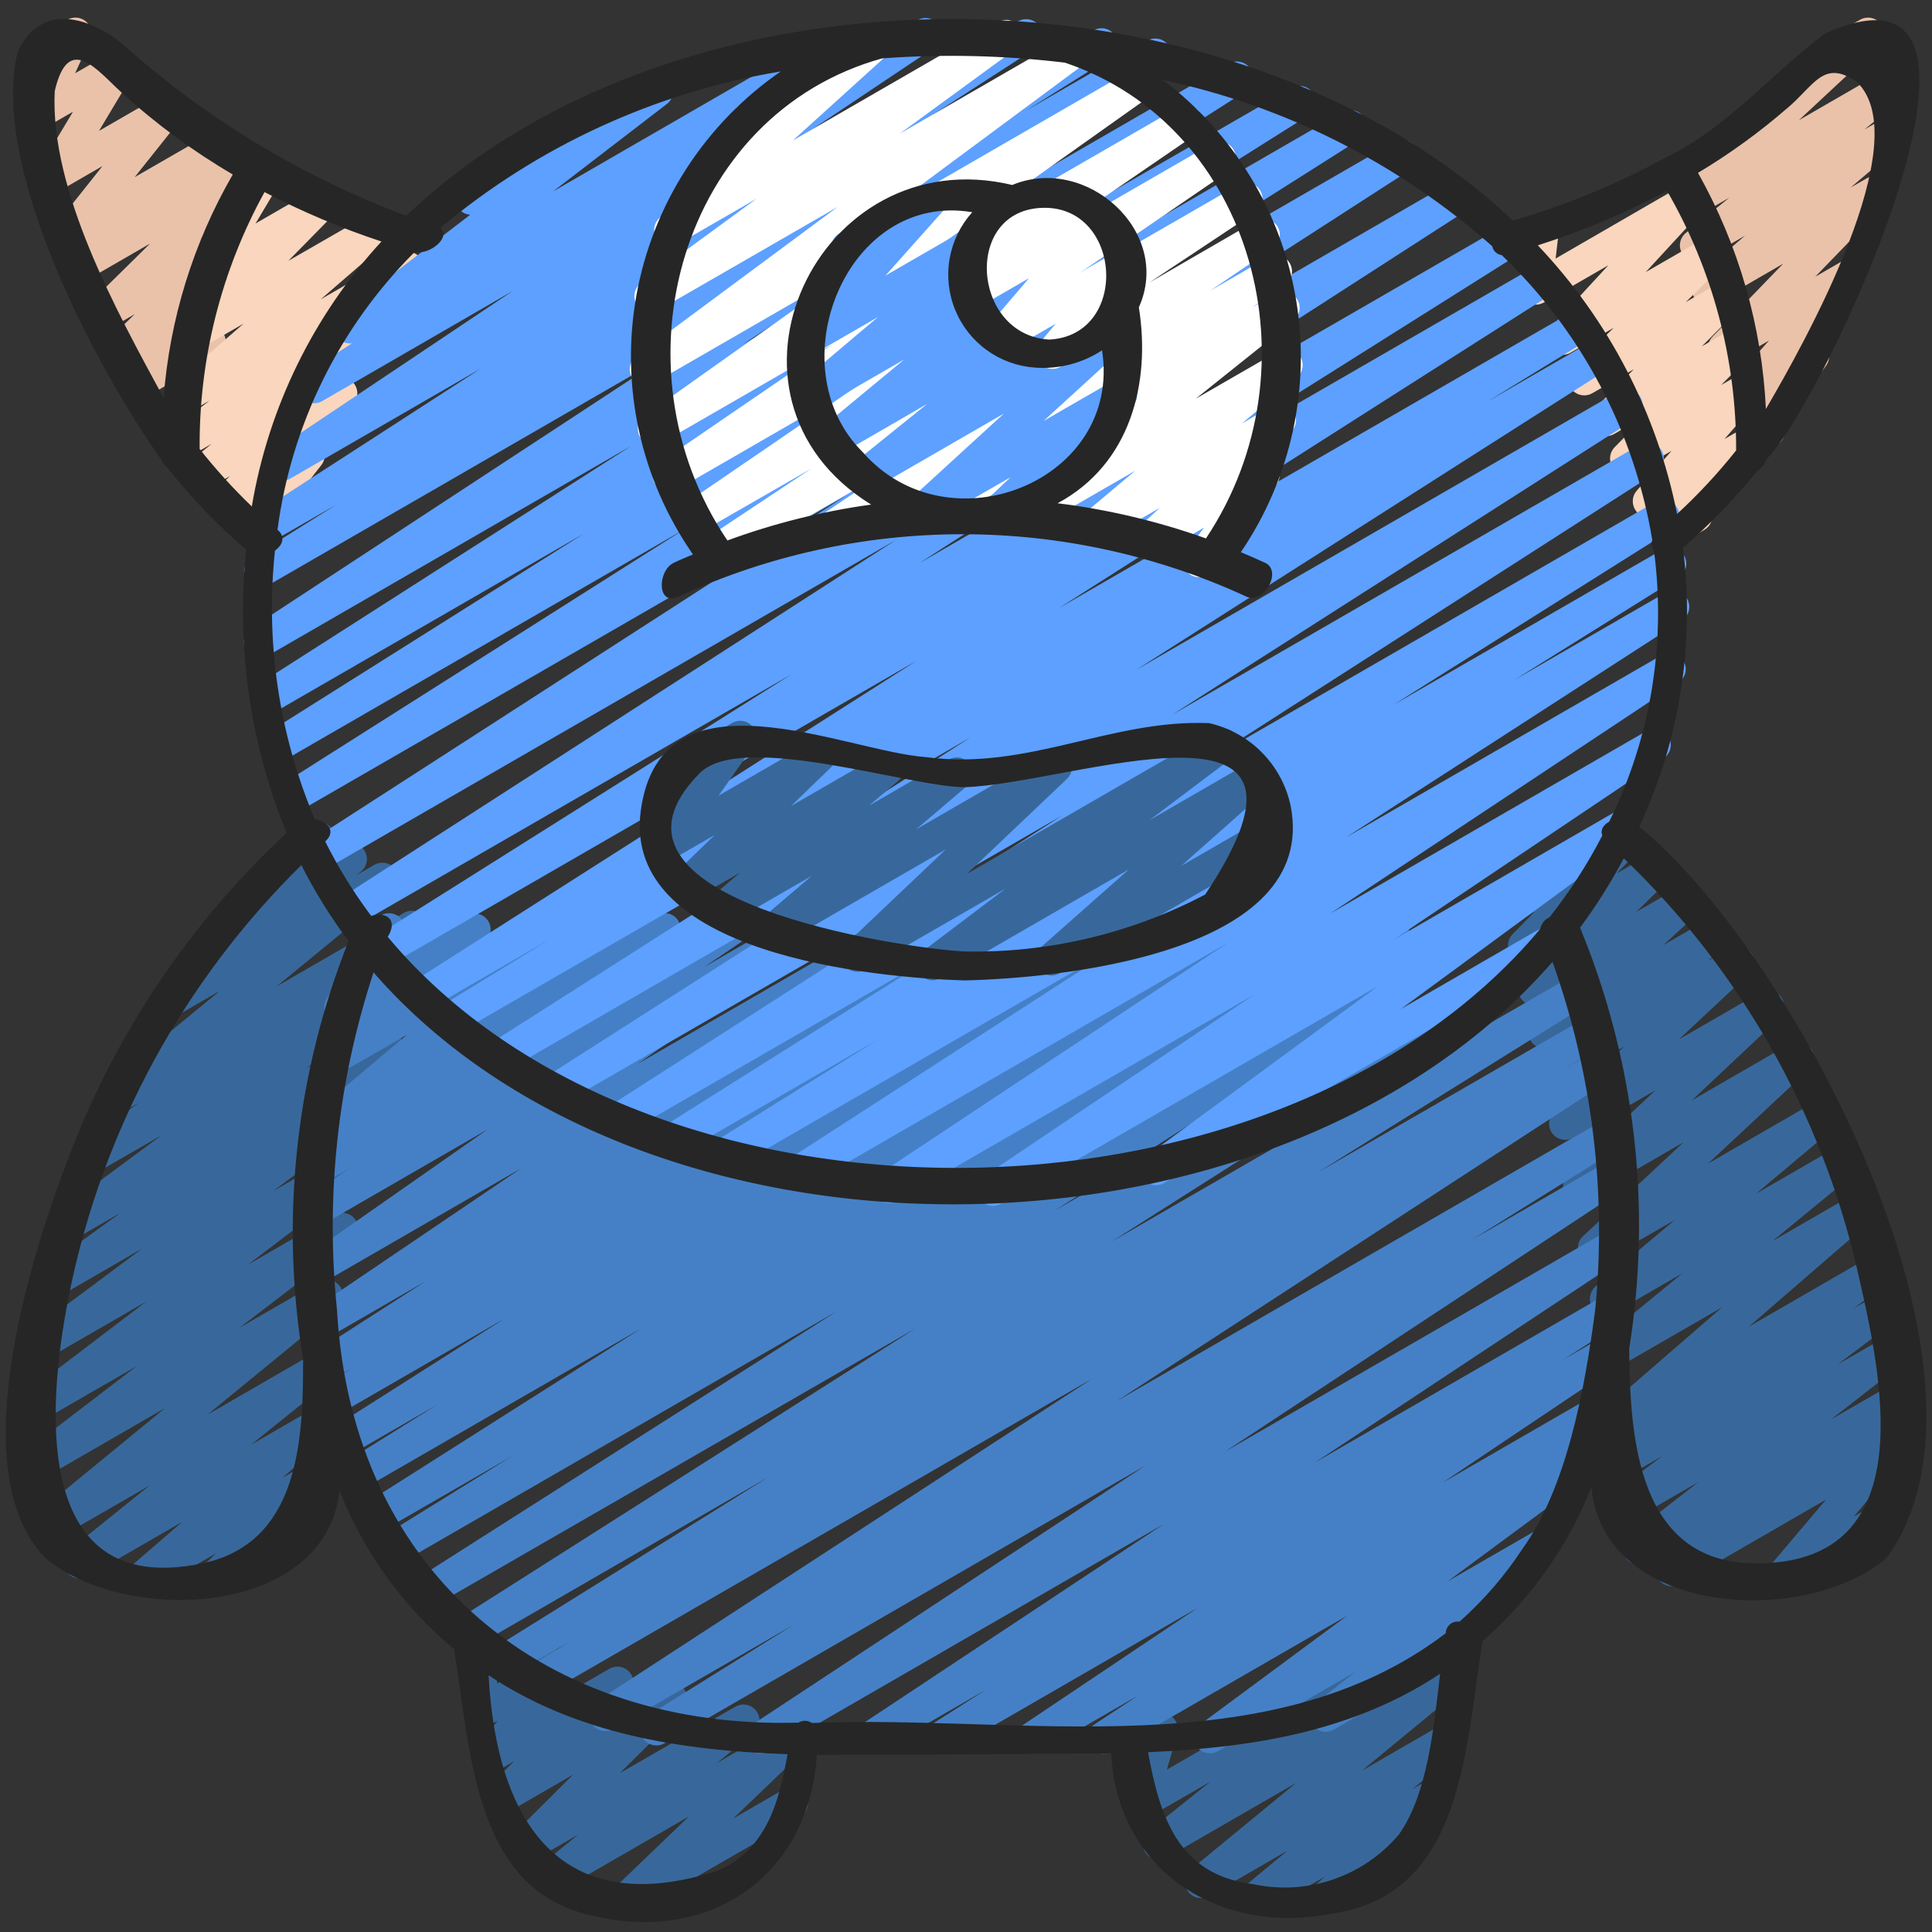
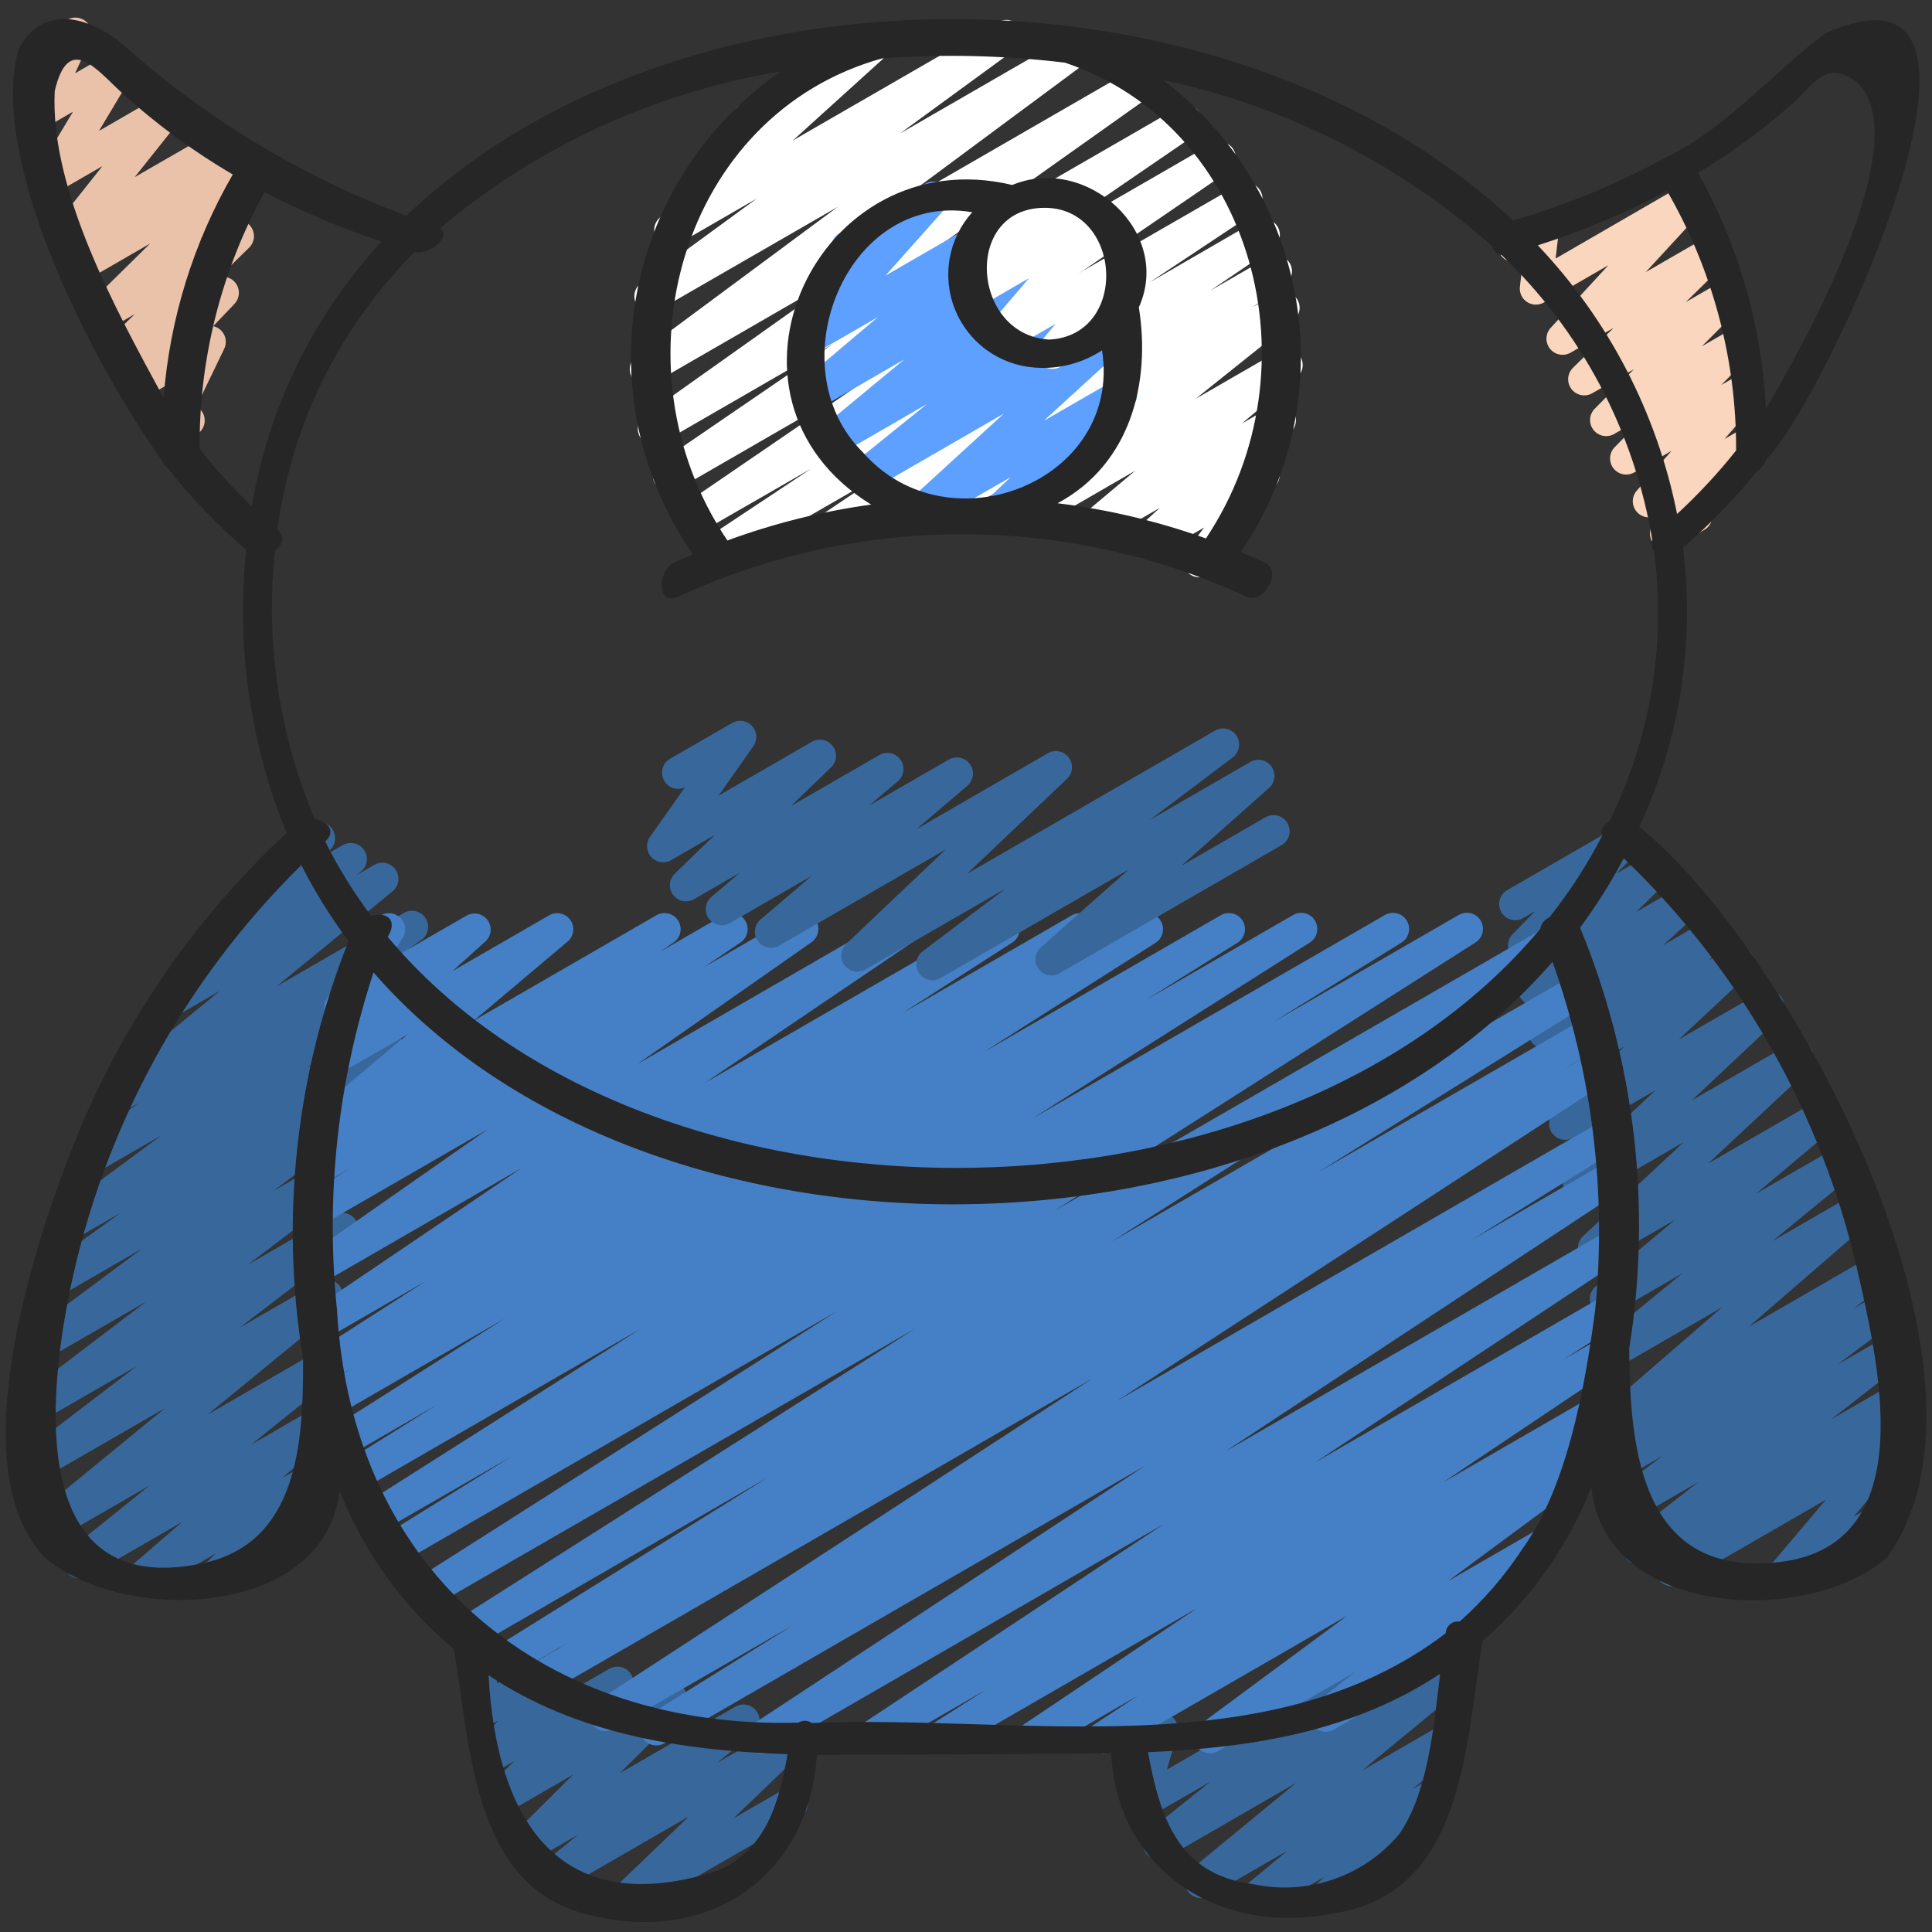
<svg xmlns="http://www.w3.org/2000/svg" width="128" height="128" viewBox="0 0 128 128" fill="none">
  <rect x="0" y="0" width="128" height="128" fill="#333333" stroke="none" />
  <path d="M10.942 29.817C10.672 29.817 10.412 29.715 10.214 29.531C10.048 29.375 9.935 29.171 9.894 28.947C9.852 28.723 9.883 28.492 9.982 28.287L11.419 25.3L9.44 26.444C9.217 26.574 8.955 26.619 8.702 26.571C8.449 26.523 8.222 26.385 8.063 26.182C7.903 25.979 7.823 25.726 7.836 25.468C7.849 25.211 7.955 24.967 8.134 24.782L8.842 24.044L8.316 24.345C8.091 24.474 7.826 24.517 7.572 24.466C7.317 24.415 7.09 24.273 6.933 24.066C6.776 23.859 6.7 23.602 6.719 23.343C6.738 23.084 6.85 22.841 7.036 22.659L8.928 20.812L7.142 21.842C6.918 21.97 6.654 22.012 6.401 21.96C6.148 21.909 5.922 21.767 5.765 21.561C5.609 21.355 5.532 21.1 5.55 20.842C5.568 20.584 5.679 20.341 5.862 20.159L9.945 16.136L5.839 18.506C5.608 18.639 5.336 18.682 5.076 18.625C4.815 18.567 4.586 18.415 4.432 18.197C4.279 17.98 4.212 17.712 4.246 17.448C4.28 17.184 4.411 16.942 4.614 16.769L4.962 16.475C4.744 16.553 4.506 16.558 4.284 16.489C4.063 16.42 3.87 16.28 3.735 16.092C3.6 15.903 3.53 15.675 3.536 15.444C3.541 15.212 3.623 14.988 3.767 14.806L6.786 11.005L4.07 12.573C3.866 12.694 3.627 12.743 3.391 12.711C3.156 12.679 2.938 12.569 2.773 12.398C2.606 12.229 2.501 12.008 2.473 11.772C2.446 11.536 2.498 11.297 2.622 11.095L4.834 7.404L3.166 8.364C2.97 8.473 2.745 8.517 2.523 8.491C2.301 8.465 2.092 8.37 1.927 8.219C1.762 8.068 1.649 7.869 1.603 7.65C1.557 7.431 1.581 7.203 1.672 6.998L2.684 4.771C2.453 4.845 2.204 4.837 1.979 4.749C1.753 4.661 1.565 4.498 1.446 4.287C1.305 4.042 1.266 3.751 1.339 3.478C1.412 3.205 1.59 2.972 1.834 2.83L4.465 1.307C4.661 1.194 4.887 1.146 5.112 1.17C5.336 1.194 5.547 1.289 5.715 1.441C5.882 1.593 5.997 1.794 6.042 2.015C6.088 2.236 6.062 2.466 5.969 2.672L4.977 4.854L7.324 3.504C7.528 3.387 7.765 3.342 7.998 3.374C8.231 3.406 8.447 3.515 8.612 3.682C8.777 3.85 8.882 4.068 8.911 4.301C8.939 4.535 8.89 4.771 8.77 4.974L6.558 8.673L10.573 6.356C10.788 6.232 11.04 6.186 11.285 6.227C11.53 6.268 11.753 6.394 11.915 6.582C12.078 6.77 12.169 7.009 12.174 7.258C12.179 7.507 12.097 7.749 11.942 7.944L8.924 11.735L13.965 8.835C14.195 8.704 14.466 8.664 14.724 8.722C14.982 8.779 15.21 8.931 15.363 9.147C15.516 9.364 15.583 9.629 15.55 9.892C15.518 10.155 15.389 10.396 15.189 10.57L14.916 10.802L16.091 10.124C16.316 9.996 16.579 9.954 16.833 10.006C17.086 10.057 17.312 10.199 17.468 10.405C17.625 10.611 17.701 10.866 17.683 11.124C17.666 11.382 17.555 11.625 17.372 11.807L13.288 15.835L15.225 14.721C15.45 14.591 15.715 14.548 15.969 14.6C16.224 14.651 16.451 14.793 16.608 15C16.765 15.207 16.841 15.464 16.822 15.723C16.803 15.982 16.691 16.225 16.505 16.407L14.506 18.363C14.731 18.308 14.967 18.326 15.179 18.417C15.392 18.507 15.569 18.664 15.685 18.864C15.8 19.064 15.848 19.296 15.821 19.525C15.793 19.754 15.692 19.969 15.533 20.136L14.127 21.608C14.283 21.643 14.43 21.713 14.556 21.813C14.682 21.912 14.784 22.039 14.854 22.184C14.924 22.328 14.96 22.487 14.96 22.648C14.96 22.808 14.924 22.967 14.854 23.111L13.013 26.924C13.182 27.019 13.323 27.157 13.421 27.325C13.491 27.446 13.536 27.58 13.554 27.719C13.572 27.858 13.563 27.999 13.526 28.135C13.49 28.27 13.427 28.397 13.341 28.508C13.256 28.619 13.149 28.712 13.028 28.782L11.481 29.674C11.317 29.768 11.131 29.818 10.942 29.817Z" fill="#EAC2AA" />
-   <path d="M115.9 30.38C115.702 30.38 115.508 30.324 115.339 30.22C115.171 30.116 115.034 29.967 114.946 29.79C114.857 29.613 114.82 29.414 114.838 29.217C114.855 29.02 114.928 28.831 115.047 28.673L116.226 27.079L115.672 27.399C115.452 27.526 115.194 27.571 114.945 27.525C114.696 27.479 114.471 27.345 114.311 27.149C114.151 26.952 114.066 26.705 114.072 26.451C114.078 26.198 114.174 25.954 114.343 25.765L117.201 22.565L114.748 23.98C114.525 24.107 114.264 24.149 114.013 24.1C113.762 24.05 113.536 23.912 113.379 23.71C113.221 23.508 113.141 23.256 113.154 23C113.167 22.744 113.272 22.501 113.449 22.316L118.142 17.469L113.679 20.054C113.449 20.187 113.177 20.23 112.917 20.173C112.658 20.116 112.428 19.964 112.275 19.747C112.121 19.529 112.054 19.263 112.087 18.999C112.12 18.735 112.25 18.493 112.452 18.32L115.612 15.615L112.903 17.181C112.67 17.316 112.395 17.359 112.133 17.301C111.87 17.242 111.639 17.087 111.486 16.865C111.334 16.643 111.27 16.372 111.309 16.106C111.348 15.84 111.486 15.598 111.695 15.429L114.573 13.095L112.173 14.48C111.946 14.616 111.676 14.662 111.416 14.611C111.157 14.559 110.925 14.412 110.768 14.199C110.61 13.986 110.538 13.722 110.564 13.459C110.59 13.195 110.714 12.951 110.91 12.773L119.522 4.728L119.503 4.694C119.362 4.45 119.324 4.159 119.397 3.887C119.469 3.614 119.647 3.381 119.891 3.239L123.213 1.319C123.44 1.183 123.71 1.137 123.97 1.189C124.229 1.241 124.461 1.387 124.618 1.6C124.776 1.813 124.848 2.077 124.822 2.341C124.796 2.604 124.672 2.848 124.476 3.026L119.179 7.965L125.178 4.502C125.41 4.366 125.686 4.322 125.949 4.381C126.213 4.44 126.444 4.596 126.597 4.818C126.75 5.04 126.812 5.312 126.773 5.579C126.733 5.846 126.594 6.088 126.383 6.256L123.52 8.583L124.563 7.982C124.794 7.849 125.065 7.807 125.325 7.863C125.585 7.92 125.814 8.072 125.968 8.289C126.121 8.507 126.188 8.773 126.155 9.037C126.123 9.301 125.992 9.543 125.79 9.716L122.616 12.423L123.657 11.824C123.879 11.697 124.14 11.654 124.392 11.704C124.643 11.753 124.868 11.892 125.026 12.094C125.184 12.296 125.264 12.548 125.251 12.804C125.238 13.06 125.133 13.303 124.956 13.488L120.263 18.335L121.882 17.4C122.101 17.274 122.359 17.229 122.608 17.275C122.858 17.321 123.083 17.454 123.243 17.651C123.403 17.848 123.487 18.095 123.482 18.349C123.476 18.602 123.38 18.845 123.211 19.035L120.086 22.533C120.241 22.534 120.395 22.566 120.537 22.628C120.68 22.689 120.809 22.778 120.918 22.89C121.08 23.072 121.175 23.305 121.186 23.549C121.197 23.794 121.124 24.035 120.979 24.231L118.131 28.071C118.257 28.315 118.284 28.597 118.207 28.86C118.13 29.123 117.955 29.346 117.718 29.484L116.438 30.228C116.275 30.326 116.089 30.378 115.9 30.38Z" fill="#EAC2AA" />
-   <path d="M16.61 36.128C16.41 36.128 16.214 36.072 16.044 35.966C15.875 35.86 15.738 35.708 15.651 35.528C15.563 35.348 15.528 35.147 15.55 34.948C15.571 34.749 15.648 34.56 15.772 34.403L16.22 33.831L15.349 34.332C15.122 34.468 14.852 34.515 14.593 34.463C14.333 34.411 14.102 34.264 13.944 34.051C13.787 33.839 13.714 33.575 13.74 33.311C13.767 33.047 13.89 32.803 14.086 32.626L15.234 31.542L13.626 32.47C13.393 32.607 13.118 32.652 12.854 32.594C12.591 32.537 12.358 32.382 12.205 32.16C12.051 31.938 11.987 31.666 12.026 31.399C12.065 31.132 12.204 30.889 12.414 30.72L14.018 29.406L12.548 30.26C12.314 30.397 12.036 30.44 11.771 30.38C11.506 30.319 11.274 30.16 11.123 29.934C10.971 29.708 10.912 29.433 10.956 29.165C11.001 28.897 11.146 28.656 11.362 28.491L13.88 26.543L12.719 27.213C12.489 27.345 12.219 27.386 11.961 27.33C11.702 27.273 11.474 27.123 11.32 26.907C11.166 26.692 11.098 26.427 11.129 26.164C11.16 25.902 11.287 25.66 11.486 25.485L16.137 21.443L13.299 23.079C13.076 23.206 12.814 23.248 12.562 23.198C12.309 23.147 12.084 23.007 11.927 22.804C11.77 22.6 11.691 22.346 11.706 22.09C11.722 21.833 11.829 21.59 12.009 21.406L14.995 18.381L14.464 18.688C14.26 18.806 14.022 18.853 13.789 18.822C13.555 18.79 13.338 18.682 13.172 18.514C13.007 18.347 12.901 18.129 12.872 17.895C12.844 17.661 12.893 17.424 13.013 17.221L15.573 12.928C15.548 12.896 15.526 12.862 15.507 12.826C15.437 12.705 15.391 12.571 15.372 12.432C15.354 12.293 15.363 12.152 15.399 12.016C15.435 11.88 15.497 11.753 15.582 11.642C15.668 11.53 15.774 11.437 15.896 11.367L17.047 10.706C17.251 10.585 17.489 10.537 17.724 10.568C17.958 10.599 18.175 10.709 18.34 10.878C18.506 11.046 18.612 11.264 18.641 11.497C18.669 11.731 18.62 11.968 18.5 12.171L16.93 14.808L20.811 12.568C21.034 12.448 21.293 12.411 21.54 12.465C21.788 12.518 22.009 12.658 22.163 12.859C22.317 13.06 22.394 13.31 22.381 13.563C22.368 13.816 22.265 14.056 22.091 14.24L19.104 17.28L24.666 14.08C24.895 13.949 25.165 13.908 25.423 13.964C25.681 14.021 25.909 14.171 26.063 14.386C26.216 14.6 26.285 14.865 26.255 15.127C26.225 15.389 26.099 15.632 25.901 15.806L21.254 19.828L26.47 16.815C26.704 16.682 26.98 16.642 27.243 16.703C27.505 16.765 27.735 16.923 27.885 17.147C28.035 17.371 28.095 17.643 28.053 17.909C28.01 18.175 27.869 18.416 27.657 18.582L24.638 20.928C24.831 20.903 25.027 20.931 25.205 21.011C25.382 21.091 25.534 21.219 25.643 21.381C25.794 21.601 25.858 21.87 25.821 22.134C25.784 22.399 25.649 22.64 25.442 22.81L22.758 25.003C22.957 25.032 23.143 25.115 23.297 25.245C23.45 25.374 23.563 25.544 23.624 25.736C23.685 25.927 23.69 26.131 23.64 26.325C23.59 26.52 23.486 26.696 23.341 26.834L20.86 29.18C21.011 29.244 21.145 29.341 21.252 29.465C21.359 29.589 21.436 29.736 21.477 29.894C21.519 30.052 21.523 30.218 21.49 30.379C21.457 30.539 21.387 30.689 21.286 30.819L19.266 33.4C19.288 33.432 19.309 33.464 19.328 33.496C19.47 33.741 19.508 34.032 19.435 34.305C19.361 34.578 19.183 34.812 18.938 34.953L17.143 35.988C16.982 36.081 16.797 36.13 16.61 36.128Z" fill="#F9D6BD" />
  <path d="M110.377 36.404C110.169 36.403 109.967 36.342 109.794 36.228C109.621 36.114 109.484 35.952 109.402 35.762C109.319 35.572 109.294 35.362 109.329 35.158C109.363 34.953 109.457 34.764 109.598 34.612L110.34 33.816L109.779 34.132C109.561 34.259 109.304 34.304 109.055 34.259C108.806 34.214 108.581 34.082 108.42 33.887C108.259 33.691 108.173 33.445 108.177 33.192C108.181 32.94 108.275 32.696 108.442 32.506L110.741 29.873L108.271 31.299C108.047 31.427 107.785 31.471 107.532 31.421C107.279 31.371 107.052 31.231 106.894 31.027C106.736 30.823 106.658 30.568 106.673 30.311C106.689 30.053 106.797 29.81 106.978 29.626L109.022 27.552L106.923 28.764C106.699 28.886 106.44 28.923 106.191 28.87C105.942 28.817 105.72 28.677 105.566 28.475C105.411 28.273 105.334 28.022 105.348 27.768C105.362 27.514 105.467 27.273 105.643 27.089L108.25 24.461L105.489 26.055C105.265 26.183 105.001 26.225 104.748 26.173C104.495 26.121 104.269 25.979 104.112 25.773C103.956 25.568 103.879 25.312 103.897 25.054C103.915 24.797 104.026 24.554 104.209 24.372L106.912 21.718L104.056 23.365C103.835 23.491 103.576 23.535 103.326 23.488C103.076 23.441 102.851 23.305 102.692 23.107C102.533 22.908 102.45 22.659 102.458 22.405C102.466 22.151 102.565 21.908 102.737 21.72L106.556 17.575L102.289 20.039C102.118 20.138 101.923 20.188 101.725 20.183C101.527 20.177 101.335 20.117 101.169 20.009C101.004 19.9 100.872 19.747 100.789 19.567C100.706 19.387 100.674 19.188 100.698 18.991L100.911 17.167L100.792 17.233C100.548 17.361 100.264 17.389 100 17.313C99.736 17.236 99.511 17.06 99.374 16.822C99.236 16.584 99.196 16.302 99.261 16.035C99.327 15.767 99.493 15.536 99.725 15.388L101.685 14.255C101.857 14.157 102.052 14.108 102.25 14.114C102.447 14.119 102.639 14.178 102.805 14.285C102.971 14.394 103.102 14.547 103.186 14.727C103.269 14.907 103.301 15.106 103.277 15.303L103.064 17.129L111.548 12.222C111.769 12.094 112.028 12.049 112.279 12.096C112.53 12.143 112.756 12.279 112.916 12.478C113.076 12.678 113.158 12.928 113.149 13.183C113.14 13.438 113.04 13.682 112.866 13.869L109.037 18.025L113.112 15.678C113.336 15.55 113.6 15.508 113.853 15.56C114.106 15.612 114.332 15.754 114.488 15.96C114.645 16.165 114.721 16.421 114.703 16.679C114.686 16.936 114.575 17.179 114.392 17.361L111.689 20.013L114.082 18.631C114.306 18.5 114.57 18.455 114.825 18.505C115.079 18.555 115.307 18.696 115.465 18.901C115.624 19.107 115.701 19.363 115.684 19.622C115.667 19.881 115.557 20.125 115.373 20.308L112.76 22.94L114.797 21.765C115.02 21.645 115.279 21.608 115.527 21.661C115.774 21.715 115.995 21.855 116.149 22.056C116.303 22.257 116.38 22.507 116.367 22.76C116.354 23.013 116.251 23.253 116.077 23.437L114.033 25.509L115.219 24.826C115.438 24.7 115.694 24.656 115.942 24.701C116.19 24.746 116.414 24.878 116.574 25.072C116.734 25.267 116.821 25.512 116.818 25.764C116.814 26.016 116.722 26.259 116.557 26.449L114.255 29.084L115.452 28.395C115.673 28.27 115.931 28.227 116.181 28.276C116.43 28.324 116.654 28.46 116.813 28.659C116.971 28.858 117.053 29.107 117.044 29.36C117.035 29.614 116.936 29.857 116.764 30.044L113.344 33.724C113.458 33.965 113.478 34.241 113.399 34.496C113.32 34.751 113.148 34.968 112.917 35.102L110.91 36.265C110.748 36.358 110.564 36.406 110.377 36.404Z" fill="#F9D6BD" />
  <path d="M41.496 126.871C41.282 126.871 41.074 126.808 40.897 126.689C40.721 126.57 40.584 126.401 40.504 126.203C40.424 126.005 40.406 125.788 40.45 125.58C40.495 125.372 40.602 125.181 40.755 125.034L45.645 120.341L37.075 125.288C36.843 125.426 36.567 125.471 36.302 125.414C36.038 125.356 35.805 125.2 35.651 124.978C35.498 124.755 35.434 124.482 35.474 124.215C35.514 123.947 35.654 123.705 35.866 123.536L38.313 121.544L35.07 123.415C34.846 123.539 34.584 123.579 34.334 123.527C34.083 123.474 33.859 123.333 33.704 123.129C33.548 122.925 33.471 122.672 33.487 122.416C33.503 122.161 33.611 121.919 33.79 121.736L37.974 117.569L33.549 120.129C33.324 120.259 33.06 120.302 32.805 120.251C32.551 120.2 32.324 120.057 32.167 119.851C32.01 119.644 31.933 119.387 31.952 119.128C31.971 118.869 32.084 118.626 32.269 118.444L34.082 116.673L33.016 117.292C32.803 117.419 32.553 117.467 32.309 117.428C32.065 117.389 31.842 117.265 31.68 117.079C31.517 116.893 31.424 116.656 31.416 116.409C31.408 116.162 31.486 115.92 31.637 115.724L32.971 113.998L32.472 114.284C32.312 114.376 32.132 114.426 31.948 114.427C31.764 114.429 31.582 114.383 31.421 114.294C31.26 114.205 31.125 114.076 31.029 113.919C30.932 113.762 30.878 113.583 30.872 113.399L30.744 110.081C30.531 109.992 30.355 109.835 30.24 109.636C30.099 109.391 30.06 109.1 30.133 108.827C30.206 108.553 30.384 108.32 30.628 108.179L31.232 107.831C31.392 107.739 31.572 107.689 31.756 107.688C31.94 107.686 32.121 107.732 32.283 107.821C32.444 107.91 32.579 108.039 32.675 108.196C32.772 108.353 32.826 108.532 32.832 108.716L32.93 111.53L36.574 109.427C36.788 109.305 37.037 109.26 37.28 109.301C37.523 109.342 37.744 109.466 37.906 109.651C38.068 109.836 38.161 110.072 38.169 110.318C38.177 110.564 38.099 110.805 37.95 111.001L36.617 112.729L40.371 110.561C40.596 110.432 40.861 110.389 41.115 110.44C41.37 110.491 41.597 110.634 41.754 110.84C41.911 111.047 41.987 111.304 41.968 111.563C41.949 111.822 41.837 112.065 41.651 112.247L39.838 114.017L43.964 111.637C44.188 111.512 44.449 111.472 44.7 111.525C44.951 111.577 45.175 111.718 45.33 111.922C45.486 112.126 45.562 112.379 45.547 112.635C45.531 112.891 45.423 113.133 45.244 113.316L41.067 117.476L48.725 113.068C48.958 112.936 49.231 112.895 49.491 112.954C49.752 113.014 49.98 113.169 50.132 113.388C50.284 113.608 50.348 113.877 50.311 114.142C50.274 114.406 50.139 114.648 49.933 114.817L47.488 116.812L52.181 114.101C52.407 113.965 52.675 113.917 52.934 113.967C53.192 114.017 53.423 114.161 53.582 114.371C53.741 114.581 53.817 114.842 53.794 115.105C53.772 115.367 53.654 115.612 53.462 115.792L48.574 120.486L51.93 118.547C52.175 118.407 52.465 118.371 52.736 118.444C53.008 118.518 53.24 118.697 53.381 118.94C53.522 119.184 53.56 119.474 53.488 119.746C53.416 120.019 53.239 120.252 52.996 120.394L42.027 126.721C41.866 126.818 41.683 126.869 41.496 126.871Z" fill="#38689B" />
  <path d="M83.161 126.834C82.942 126.834 82.728 126.767 82.548 126.64C82.369 126.514 82.232 126.336 82.158 126.129C82.084 125.923 82.075 125.699 82.132 125.487C82.19 125.275 82.312 125.086 82.481 124.946L85.299 122.612L80.098 125.614C79.866 125.746 79.594 125.786 79.334 125.727C79.073 125.668 78.845 125.513 78.693 125.294C78.542 125.075 78.477 124.807 78.513 124.543C78.55 124.278 78.683 124.037 78.888 123.867L85.877 118.118L77.303 123.067C77.071 123.199 76.797 123.239 76.536 123.178C76.275 123.118 76.047 122.962 75.896 122.741C75.745 122.52 75.683 122.25 75.721 121.985C75.76 121.72 75.897 121.48 76.104 121.311L80.196 118.036L76.079 120.411C75.895 120.517 75.683 120.565 75.471 120.55C75.26 120.535 75.057 120.457 74.89 120.326C74.722 120.196 74.598 120.018 74.532 119.816C74.467 119.614 74.463 119.397 74.521 119.193L75.215 116.799C74.965 116.89 74.69 116.885 74.444 116.784C74.198 116.683 73.999 116.494 73.885 116.253C73.772 116.013 73.752 115.739 73.829 115.485C73.907 115.231 74.077 115.015 74.306 114.879L76.439 113.646C76.624 113.539 76.836 113.49 77.048 113.505C77.261 113.519 77.464 113.597 77.632 113.729C77.8 113.86 77.924 114.039 77.99 114.241C78.055 114.444 78.058 114.662 77.999 114.866L77.31 117.241L91.292 109.17C91.524 109.038 91.798 108.998 92.059 109.059C92.32 109.119 92.548 109.275 92.699 109.496C92.85 109.717 92.912 109.987 92.874 110.252C92.835 110.517 92.698 110.757 92.49 110.926L88.401 114.196L96.013 109.806C96.244 109.677 96.515 109.639 96.773 109.698C97.031 109.758 97.258 109.912 97.409 110.13C97.56 110.348 97.625 110.614 97.59 110.877C97.555 111.139 97.424 111.38 97.222 111.551L90.231 117.311L95.176 114.457C95.408 114.321 95.682 114.277 95.945 114.334C96.207 114.392 96.438 114.546 96.592 114.767C96.745 114.987 96.81 115.257 96.773 115.523C96.736 115.789 96.6 116.032 96.392 116.202L93.574 118.536L94.536 117.981C94.764 117.84 95.035 117.79 95.298 117.841C95.561 117.891 95.795 118.038 95.954 118.252C96.113 118.467 96.186 118.733 96.158 118.999C96.13 119.265 96.004 119.511 95.804 119.688L93.867 121.495C94.085 121.583 94.267 121.742 94.383 121.947C94.524 122.192 94.562 122.483 94.489 122.756C94.416 123.03 94.237 123.262 93.992 123.404L88.375 126.647C88.148 126.787 87.876 126.837 87.614 126.787C87.351 126.737 87.117 126.59 86.958 126.375C86.799 126.161 86.725 125.894 86.753 125.628C86.781 125.363 86.908 125.117 87.108 124.94L87.748 124.347L83.695 126.683C83.534 126.78 83.35 126.833 83.161 126.834Z" fill="#38689B" />
  <path d="M9.489 105.538C9.271 105.538 9.059 105.471 8.881 105.347C8.702 105.223 8.566 105.047 8.49 104.843C8.414 104.64 8.402 104.418 8.456 104.207C8.51 103.996 8.627 103.807 8.791 103.665L12.072 100.83L5.82 104.437C5.587 104.571 5.313 104.612 5.051 104.553C4.789 104.493 4.56 104.337 4.408 104.116C4.256 103.895 4.193 103.624 4.232 103.359C4.27 103.093 4.408 102.852 4.616 102.683L9.911 98.417L3.558 102.082C3.326 102.217 3.052 102.259 2.79 102.201C2.528 102.142 2.297 101.987 2.145 101.766C1.992 101.546 1.928 101.275 1.966 101.01C2.004 100.744 2.14 100.502 2.349 100.332L10.931 93.293L2.758 98.005C2.524 98.137 2.249 98.175 1.987 98.113C1.726 98.05 1.498 97.892 1.348 97.668C1.199 97.445 1.139 97.173 1.182 96.908C1.224 96.642 1.365 96.403 1.576 96.237L9.043 90.519L2.925 94.048C2.69 94.18 2.414 94.219 2.152 94.157C1.89 94.094 1.661 93.935 1.512 93.711C1.362 93.487 1.303 93.214 1.347 92.948C1.39 92.682 1.532 92.442 1.745 92.277L9.7 86.225L3.379 89.873C3.143 90.01 2.864 90.052 2.599 89.989C2.333 89.927 2.102 89.765 1.952 89.537C1.802 89.309 1.745 89.033 1.792 88.764C1.84 88.496 1.989 88.256 2.208 88.094L9.44 82.705L4.107 85.79C3.87 85.925 3.59 85.965 3.325 85.901C3.059 85.837 2.829 85.674 2.68 85.445C2.532 85.215 2.477 84.938 2.527 84.67C2.577 84.401 2.727 84.162 2.948 84.002L8.002 80.343L5.015 82.067C4.779 82.202 4.501 82.242 4.236 82.179C3.972 82.115 3.742 81.953 3.593 81.726C3.444 81.498 3.387 81.223 3.435 80.955C3.482 80.687 3.63 80.448 3.848 80.285L10.718 75.204L6.451 77.662C6.214 77.799 5.933 77.84 5.667 77.776C5.4 77.712 5.169 77.548 5.02 77.318C4.871 77.087 4.817 76.809 4.868 76.54C4.919 76.27 5.072 76.031 5.295 75.872L9.227 73.049L8.111 73.689C7.879 73.823 7.605 73.866 7.344 73.807C7.082 73.749 6.852 73.594 6.7 73.374C6.547 73.154 6.483 72.885 6.52 72.619C6.557 72.354 6.692 72.112 6.899 71.942L14.579 65.64L11.592 67.366C11.359 67.501 11.083 67.542 10.82 67.481C10.558 67.421 10.328 67.263 10.177 67.04C10.026 66.816 9.965 66.544 10.006 66.278C10.047 66.012 10.188 65.771 10.4 65.604L13.559 63.127C13.413 63.046 13.288 62.931 13.194 62.792C13.101 62.653 13.041 62.494 13.02 62.328C13 62.162 13.018 61.993 13.075 61.835C13.131 61.678 13.224 61.535 13.346 61.42L17.877 57.141C17.807 56.911 17.817 56.664 17.906 56.44C17.994 56.216 18.155 56.029 18.364 55.908L20.582 54.628C20.81 54.49 21.08 54.441 21.341 54.492C21.602 54.544 21.835 54.69 21.993 54.904C22.152 55.118 22.225 55.383 22.198 55.648C22.171 55.912 22.046 56.157 21.847 56.335L21.436 56.725L22.716 55.989C22.949 55.857 23.224 55.818 23.485 55.879C23.746 55.941 23.974 56.098 24.124 56.321C24.274 56.543 24.335 56.813 24.295 57.078C24.254 57.344 24.116 57.584 23.906 57.751L23.605 57.99L24.787 57.305C25.019 57.168 25.295 57.123 25.558 57.181C25.822 57.238 26.054 57.394 26.208 57.615C26.362 57.837 26.425 58.109 26.387 58.376C26.348 58.643 26.209 58.886 25.999 59.055L18.319 65.356L26.762 60.482C26.999 60.345 27.28 60.304 27.546 60.368C27.812 60.432 28.043 60.596 28.192 60.825C28.341 61.055 28.396 61.334 28.345 61.603C28.294 61.872 28.141 62.112 27.919 62.272L23.996 65.088L25.965 63.953C26.201 63.818 26.479 63.778 26.744 63.841C27.008 63.904 27.238 64.066 27.387 64.294C27.536 64.521 27.593 64.797 27.545 65.065C27.498 65.332 27.35 65.572 27.132 65.734L20.245 70.809L25.007 68.055C25.244 67.919 25.523 67.879 25.789 67.944C26.054 68.008 26.285 68.171 26.433 68.4C26.581 68.629 26.636 68.906 26.587 69.175C26.537 69.443 26.386 69.682 26.165 69.843L21.12 73.501L24.168 71.742C24.404 71.604 24.683 71.563 24.949 71.625C25.214 71.688 25.446 71.849 25.596 72.077C25.746 72.305 25.803 72.581 25.755 72.85C25.707 73.118 25.559 73.359 25.34 73.521L18.09 78.916L23.187 75.974C23.422 75.841 23.698 75.802 23.96 75.865C24.222 75.927 24.451 76.087 24.6 76.311C24.75 76.535 24.808 76.808 24.765 77.074C24.722 77.34 24.58 77.579 24.367 77.745L16.414 83.797L22.148 80.488C22.382 80.356 22.658 80.318 22.919 80.38C23.181 80.443 23.409 80.602 23.558 80.825C23.707 81.049 23.767 81.32 23.725 81.586C23.682 81.851 23.541 82.091 23.33 82.257L15.863 87.972L21.12 84.938C21.352 84.801 21.628 84.756 21.891 84.814C22.155 84.871 22.387 85.027 22.541 85.249C22.694 85.47 22.758 85.742 22.72 86.009C22.681 86.276 22.542 86.519 22.332 86.688L13.745 93.728L20.736 89.691C20.968 89.56 21.242 89.52 21.502 89.581C21.762 89.641 21.99 89.797 22.141 90.017C22.292 90.237 22.355 90.506 22.317 90.771C22.279 91.035 22.143 91.276 21.937 91.445L16.64 95.712L20.736 93.348C20.965 93.218 21.235 93.178 21.492 93.236C21.749 93.293 21.976 93.443 22.129 93.658C22.282 93.873 22.35 94.136 22.32 94.398C22.29 94.66 22.164 94.901 21.967 95.076L18.696 97.922L20.74 96.744C20.965 96.611 21.232 96.564 21.489 96.615C21.747 96.665 21.976 96.809 22.134 97.018C22.293 97.227 22.369 97.486 22.347 97.748C22.326 98.009 22.21 98.253 22.02 98.434L20.74 99.671C20.972 99.677 21.196 99.759 21.377 99.904C21.558 100.049 21.688 100.249 21.745 100.474C21.802 100.698 21.785 100.936 21.695 101.15C21.605 101.364 21.448 101.543 21.248 101.659L14.775 105.388C14.55 105.522 14.283 105.568 14.026 105.518C13.769 105.467 13.539 105.324 13.381 105.115C13.223 104.906 13.147 104.646 13.168 104.385C13.189 104.124 13.306 103.88 13.495 103.699L14.308 102.912L10.027 105.388C9.864 105.486 9.678 105.538 9.489 105.538Z" fill="#38689B" />
  <path d="M118.048 105.536C117.844 105.536 117.645 105.478 117.473 105.369C117.301 105.259 117.164 105.103 117.078 104.918C116.992 104.733 116.961 104.527 116.989 104.325C117.016 104.123 117.101 103.933 117.233 103.778L120.979 99.351L111.285 104.947C111.051 105.081 110.774 105.12 110.511 105.058C110.248 104.995 110.019 104.835 109.869 104.61C109.72 104.385 109.661 104.112 109.706 103.845C109.75 103.579 109.894 103.339 110.108 103.174L111.264 102.299L109.118 103.537C108.884 103.669 108.609 103.709 108.347 103.648C108.086 103.586 107.857 103.428 107.707 103.205C107.557 102.982 107.496 102.711 107.537 102.445C107.579 102.179 107.719 101.939 107.93 101.772L112.516 98.193L107.595 101.034C107.36 101.169 107.082 101.209 106.818 101.147C106.555 101.084 106.325 100.924 106.175 100.698C106.026 100.472 105.968 100.197 106.013 99.93C106.058 99.663 106.204 99.423 106.419 99.259L110.133 96.467L107.266 98.12C107.03 98.255 106.752 98.295 106.487 98.232C106.223 98.168 105.993 98.007 105.844 97.779C105.695 97.552 105.638 97.276 105.686 97.008C105.733 96.741 105.881 96.501 106.099 96.339L108.256 94.749L107.264 95.323C107.034 95.455 106.764 95.497 106.505 95.441C106.246 95.384 106.017 95.233 105.864 95.017C105.71 94.801 105.642 94.535 105.674 94.272C105.705 94.009 105.833 93.767 106.033 93.593L114.091 86.613L107.264 90.551C107.032 90.683 106.76 90.723 106.5 90.664C106.24 90.605 106.011 90.451 105.86 90.231C105.708 90.012 105.644 89.744 105.68 89.48C105.716 89.216 105.85 88.974 106.055 88.804L111.465 84.36L106.938 86.974C106.707 87.108 106.433 87.151 106.172 87.094C105.911 87.037 105.681 86.883 105.527 86.664C105.374 86.445 105.308 86.177 105.343 85.911C105.378 85.646 105.512 85.404 105.717 85.233L110.965 80.821L106.155 83.594C105.928 83.73 105.658 83.777 105.398 83.725C105.138 83.673 104.907 83.526 104.75 83.314C104.592 83.101 104.519 82.837 104.546 82.573C104.572 82.31 104.695 82.065 104.892 81.888L111.539 75.677L105.173 79.36C104.946 79.498 104.675 79.546 104.414 79.495C104.153 79.444 103.921 79.297 103.762 79.084C103.604 78.87 103.531 78.605 103.558 78.34C103.585 78.075 103.71 77.83 103.908 77.653L109.681 72.23L104.248 75.366C104.02 75.502 103.751 75.549 103.491 75.497C103.231 75.445 103 75.298 102.842 75.085C102.685 74.872 102.612 74.609 102.638 74.345C102.665 74.081 102.788 73.837 102.985 73.659L107.608 69.333L103.409 71.759C103.178 71.894 102.904 71.937 102.642 71.88C102.38 71.823 102.15 71.669 101.996 71.449C101.843 71.229 101.777 70.96 101.814 70.694C101.85 70.429 101.984 70.186 102.191 70.016L103.407 69.007L102.844 69.329C102.617 69.457 102.351 69.498 102.095 69.443C101.84 69.388 101.614 69.242 101.46 69.032C101.305 68.822 101.233 68.562 101.257 68.302C101.281 68.043 101.399 67.8 101.589 67.622L103.955 65.453L102.18 66.474C101.956 66.604 101.691 66.647 101.437 66.596C101.182 66.545 100.955 66.402 100.798 66.195C100.641 65.989 100.565 65.732 100.584 65.473C100.603 65.214 100.715 64.971 100.9 64.789L103.079 62.656L101.504 63.565C101.281 63.691 101.02 63.734 100.769 63.684C100.517 63.634 100.292 63.495 100.134 63.293C99.977 63.091 99.897 62.838 99.911 62.582C99.924 62.326 100.029 62.083 100.207 61.898L101.7 60.373L100.883 60.842C100.64 60.97 100.356 60.998 100.092 60.922C99.828 60.845 99.603 60.669 99.465 60.431C99.328 60.193 99.287 59.911 99.353 59.643C99.418 59.376 99.585 59.145 99.817 58.997L107.296 54.679C107.519 54.552 107.78 54.51 108.032 54.559C108.283 54.609 108.509 54.748 108.666 54.95C108.824 55.153 108.903 55.405 108.89 55.661C108.876 55.918 108.771 56.16 108.593 56.345L107.1 57.873L109.299 56.603C109.524 56.474 109.789 56.431 110.043 56.482C110.298 56.533 110.525 56.675 110.682 56.882C110.839 57.089 110.915 57.346 110.896 57.605C110.877 57.864 110.765 58.107 110.579 58.289L108.399 60.422L111.3 58.749C111.528 58.621 111.794 58.581 112.049 58.635C112.304 58.69 112.53 58.836 112.684 59.047C112.839 59.257 112.911 59.516 112.887 59.776C112.863 60.036 112.745 60.278 112.555 60.456L110.191 62.624L113.139 60.917C113.37 60.787 113.641 60.747 113.9 60.806C114.159 60.865 114.386 61.018 114.538 61.235C114.69 61.453 114.755 61.719 114.721 61.982C114.688 62.245 114.557 62.486 114.355 62.658L113.146 63.667L114.594 62.831C114.822 62.695 115.091 62.648 115.351 62.7C115.611 62.752 115.842 62.898 115.999 63.111C116.157 63.324 116.23 63.588 116.203 63.852C116.177 64.115 116.054 64.36 115.857 64.537L111.228 68.866L116.585 65.775C116.812 65.636 117.083 65.588 117.344 65.639C117.605 65.69 117.837 65.837 117.996 66.051C118.154 66.264 118.227 66.53 118.2 66.794C118.173 67.059 118.048 67.304 117.85 67.481L112.09 72.902L118.558 69.167C118.785 69.031 119.055 68.984 119.315 69.036C119.575 69.088 119.806 69.234 119.963 69.447C120.121 69.66 120.193 69.924 120.167 70.188C120.141 70.451 120.017 70.696 119.821 70.873L113.171 77.085L120.386 72.921C120.618 72.788 120.891 72.746 121.152 72.804C121.413 72.862 121.642 73.017 121.795 73.236C121.948 73.456 122.012 73.724 121.976 73.989C121.94 74.254 121.806 74.496 121.6 74.666L116.35 79.08L121.63 76.036C121.862 75.904 122.135 75.864 122.394 75.923C122.654 75.982 122.883 76.137 123.035 76.356C123.186 76.575 123.251 76.843 123.214 77.107C123.178 77.372 123.045 77.613 122.84 77.783L117.427 82.229L122.695 79.189C122.924 79.057 123.195 79.015 123.454 79.072C123.713 79.129 123.941 79.279 124.095 79.496C124.249 79.712 124.317 79.977 124.285 80.24C124.254 80.503 124.126 80.745 123.925 80.919L115.868 87.893L123.776 83.33C124.012 83.198 124.289 83.16 124.552 83.224C124.814 83.289 125.042 83.45 125.19 83.677C125.338 83.903 125.395 84.177 125.349 84.443C125.302 84.709 125.157 84.948 124.941 85.111L122.784 86.701L124.278 85.837C124.513 85.702 124.79 85.662 125.054 85.724C125.317 85.787 125.547 85.947 125.697 86.173C125.847 86.399 125.905 86.673 125.859 86.941C125.814 87.208 125.669 87.448 125.453 87.611L121.745 90.4L124.717 88.693C124.951 88.558 125.227 88.516 125.491 88.577C125.754 88.637 125.985 88.796 126.136 89.019C126.287 89.243 126.347 89.516 126.305 89.783C126.263 90.05 126.12 90.291 125.907 90.457L121.31 94.043L125.058 91.88C125.293 91.746 125.57 91.707 125.833 91.769C126.096 91.832 126.325 91.992 126.474 92.217C126.624 92.442 126.682 92.716 126.638 92.982C126.594 93.249 126.45 93.488 126.236 93.653L125.082 94.528L125.21 94.453C125.427 94.327 125.682 94.282 125.93 94.326C126.177 94.369 126.402 94.499 126.563 94.692C126.724 94.885 126.812 95.128 126.811 95.38C126.81 95.631 126.721 95.874 126.558 96.066L122.814 100.48L124.881 99.287C125.003 99.21 125.138 99.158 125.28 99.135C125.422 99.111 125.568 99.117 125.707 99.151C125.847 99.186 125.978 99.248 126.093 99.334C126.209 99.42 126.305 99.529 126.377 99.653C126.449 99.778 126.495 99.916 126.512 100.059C126.53 100.202 126.518 100.346 126.478 100.485C126.438 100.623 126.37 100.751 126.279 100.863C126.188 100.974 126.075 101.066 125.948 101.132L118.581 105.386C118.42 105.483 118.236 105.535 118.048 105.536Z" fill="#38689B" />
  <path d="M62.31 116.204C62.079 116.204 61.854 116.129 61.669 115.991C61.484 115.852 61.349 115.658 61.284 115.436C61.22 115.214 61.229 114.977 61.31 114.761C61.392 114.545 61.541 114.361 61.736 114.237L65.333 111.943L58.201 116.054C57.962 116.187 57.681 116.222 57.416 116.152C57.151 116.083 56.923 115.915 56.779 115.682C56.635 115.45 56.586 115.171 56.642 114.903C56.697 114.635 56.854 114.399 57.079 114.243L77.115 100.967L50.986 116.054C50.746 116.188 50.464 116.225 50.198 116.156C49.932 116.087 49.703 115.918 49.558 115.684C49.414 115.45 49.365 115.169 49.423 114.901C49.48 114.632 49.639 114.395 49.867 114.241L75.868 97.108L44.019 115.497C43.777 115.637 43.489 115.676 43.219 115.606C42.948 115.536 42.716 115.362 42.572 115.123C42.428 114.883 42.384 114.597 42.449 114.325C42.514 114.053 42.683 113.818 42.92 113.669L52.565 107.655L40.603 114.561C40.364 114.69 40.084 114.722 39.821 114.651C39.558 114.58 39.332 114.411 39.19 114.179C39.047 113.947 38.999 113.669 39.055 113.403C39.111 113.136 39.266 112.901 39.49 112.745L72.367 91.335L35.865 112.406C35.624 112.534 35.342 112.563 35.079 112.489C34.816 112.415 34.592 112.243 34.452 112.008C34.312 111.774 34.267 111.494 34.328 111.228C34.388 110.961 34.548 110.728 34.775 110.576L37.681 108.801L33.751 111.069C33.509 111.202 33.225 111.236 32.959 111.164C32.692 111.092 32.464 110.92 32.322 110.683C32.18 110.446 32.135 110.164 32.197 109.895C32.259 109.626 32.423 109.391 32.655 109.24L50.888 97.872L31.321 109.179C31.079 109.325 30.789 109.37 30.514 109.303C30.239 109.236 30.003 109.062 29.856 108.82C29.709 108.578 29.664 108.288 29.731 108.013C29.799 107.738 29.972 107.501 30.214 107.355L60.642 88.016L28.661 106.454C28.42 106.589 28.136 106.625 27.869 106.555C27.602 106.484 27.373 106.313 27.229 106.077C27.086 105.841 27.039 105.559 27.1 105.289C27.16 105.02 27.323 104.784 27.554 104.632L55.466 86.862L26.496 103.587C26.254 103.734 25.963 103.779 25.688 103.712C25.412 103.645 25.175 103.471 25.028 103.229C24.881 102.987 24.836 102.696 24.903 102.421C24.971 102.145 25.144 101.908 25.386 101.761L33.92 96.477L25.237 101.481C24.996 101.612 24.715 101.645 24.45 101.573C24.186 101.502 23.959 101.331 23.817 101.097C23.675 100.863 23.628 100.583 23.687 100.315C23.746 100.048 23.905 99.813 24.132 99.66L42.479 88.014L23.931 98.721C23.69 98.852 23.408 98.884 23.143 98.812C22.878 98.74 22.651 98.568 22.509 98.333C22.368 98.098 22.323 97.817 22.383 97.549C22.443 97.281 22.604 97.047 22.833 96.895L28.947 93.074L23.138 96.428C22.897 96.562 22.613 96.598 22.346 96.528C22.079 96.458 21.849 96.287 21.706 96.05C21.562 95.814 21.516 95.532 21.577 95.263C21.637 94.993 21.8 94.758 22.031 94.606L33.442 87.352L22.451 93.697C22.209 93.832 21.924 93.868 21.657 93.798C21.389 93.727 21.159 93.554 21.016 93.317C20.873 93.08 20.828 92.796 20.89 92.526C20.953 92.256 21.118 92.021 21.35 91.871L23.283 90.655L22.105 91.335C21.864 91.477 21.577 91.518 21.305 91.449C21.034 91.381 20.8 91.209 20.655 90.97C20.509 90.731 20.464 90.444 20.527 90.172C20.591 89.9 20.76 89.663 20.996 89.513L28.217 84.874L21.939 88.5C21.7 88.631 21.421 88.666 21.157 88.597C20.894 88.528 20.667 88.362 20.522 88.131C20.378 87.9 20.327 87.623 20.38 87.356C20.433 87.09 20.587 86.853 20.808 86.695L34.538 77.398L21.935 84.675C21.697 84.807 21.418 84.843 21.155 84.776C20.892 84.709 20.664 84.544 20.518 84.315C20.372 84.086 20.319 83.809 20.37 83.543C20.421 83.276 20.572 83.038 20.791 82.879L32.311 74.821L21.928 80.816C21.689 80.952 21.407 80.991 21.14 80.924C20.873 80.856 20.642 80.688 20.496 80.455C20.35 80.222 20.3 79.941 20.356 79.671C20.412 79.402 20.57 79.165 20.798 79.009L23.221 77.371L21.928 78.113C21.691 78.243 21.412 78.277 21.15 78.21C20.888 78.142 20.661 77.977 20.516 77.748C20.371 77.519 20.319 77.243 20.369 76.977C20.42 76.711 20.57 76.474 20.789 76.315L21.79 75.621C21.555 75.713 21.295 75.718 21.056 75.636C20.818 75.554 20.616 75.39 20.487 75.173C20.358 74.957 20.309 74.701 20.351 74.453C20.392 74.204 20.52 73.978 20.712 73.814L26.961 68.562L22.267 71.263C22.041 71.386 21.777 71.423 21.525 71.366C21.273 71.31 21.05 71.164 20.897 70.955C20.745 70.747 20.673 70.49 20.696 70.233C20.718 69.975 20.833 69.735 21.02 69.556L23.225 67.57L23.093 67.645C22.887 67.765 22.646 67.813 22.409 67.78C22.172 67.747 21.953 67.635 21.787 67.463C21.621 67.291 21.518 67.068 21.494 66.83C21.47 66.592 21.527 66.353 21.655 66.151L23.509 63.184C23.448 63.12 23.395 63.048 23.351 62.971C23.21 62.726 23.172 62.434 23.245 62.161C23.318 61.888 23.497 61.655 23.742 61.514L25.235 60.645C25.442 60.525 25.683 60.477 25.919 60.51C26.156 60.543 26.375 60.654 26.541 60.827C26.707 60.999 26.81 61.222 26.834 61.46C26.858 61.698 26.801 61.937 26.673 62.139L25.726 63.653L30.931 60.65C31.158 60.526 31.422 60.489 31.674 60.546C31.926 60.603 32.149 60.749 32.301 60.957C32.454 61.166 32.525 61.422 32.503 61.68C32.48 61.937 32.365 62.177 32.179 62.356L29.975 64.34L36.386 60.641C36.617 60.509 36.888 60.468 37.148 60.526C37.407 60.584 37.636 60.737 37.788 60.954C37.941 61.172 38.007 61.439 37.973 61.702C37.94 61.966 37.809 62.207 37.606 62.38L31.381 67.628L43.503 60.63C43.741 60.496 44.022 60.458 44.287 60.525C44.553 60.591 44.782 60.758 44.929 60.989C45.075 61.22 45.127 61.499 45.073 61.767C45.02 62.035 44.866 62.273 44.642 62.431L43.763 63.039L47.938 60.628C48.177 60.492 48.46 60.453 48.727 60.521C48.994 60.588 49.224 60.756 49.37 60.989C49.516 61.222 49.566 61.503 49.51 61.773C49.454 62.042 49.296 62.28 49.069 62.435L46.647 64.073L52.621 60.626C52.859 60.489 53.14 60.45 53.407 60.516C53.673 60.581 53.904 60.747 54.052 60.979C54.199 61.211 54.251 61.49 54.198 61.759C54.144 62.029 53.989 62.267 53.764 62.424L42.24 70.491L59.306 60.63C59.546 60.494 59.828 60.455 60.095 60.523C60.362 60.59 60.593 60.758 60.739 60.991C60.885 61.225 60.935 61.505 60.879 61.775C60.822 62.044 60.664 62.282 60.437 62.437L46.72 71.732L65.954 60.628C66.195 60.491 66.48 60.453 66.748 60.522C67.016 60.592 67.247 60.763 67.392 60.999C67.536 61.236 67.583 61.519 67.522 61.79C67.461 62.06 67.297 62.296 67.065 62.448L59.825 67.101L71.04 60.626C71.281 60.497 71.562 60.466 71.826 60.538C72.089 60.611 72.315 60.782 72.456 61.016C72.597 61.25 72.643 61.529 72.584 61.796C72.526 62.063 72.367 62.297 72.141 62.45L70.208 63.668L75.481 60.624C75.722 60.493 76.004 60.461 76.268 60.532C76.533 60.604 76.76 60.774 76.902 61.008C77.044 61.243 77.09 61.523 77.031 61.79C76.973 62.058 76.814 62.292 76.587 62.446L65.205 69.686L80.909 60.62C81.15 60.489 81.433 60.456 81.697 60.529C81.962 60.601 82.189 60.772 82.331 61.008C82.472 61.243 82.518 61.524 82.457 61.791C82.397 62.059 82.236 62.294 82.007 62.446L75.897 66.264L85.679 60.617C85.92 60.48 86.206 60.441 86.475 60.511C86.745 60.581 86.976 60.753 87.12 60.991C87.264 61.229 87.31 61.514 87.247 61.785C87.184 62.056 87.018 62.291 86.784 62.441L68.409 74.098L91.765 60.615C92.007 60.479 92.293 60.442 92.562 60.514C92.831 60.585 93.061 60.759 93.204 60.997C93.347 61.236 93.391 61.521 93.326 61.792C93.262 62.062 93.094 62.297 92.859 62.446L84.356 67.713L96.655 60.613C96.896 60.475 97.182 60.437 97.451 60.507C97.721 60.577 97.952 60.749 98.096 60.987C98.24 61.224 98.286 61.509 98.223 61.78C98.16 62.051 97.994 62.287 97.76 62.437L69.86 80.214L102.969 61.1C103.21 60.969 103.492 60.936 103.756 61.008C104.021 61.08 104.248 61.25 104.39 61.484C104.532 61.718 104.578 61.998 104.52 62.266C104.461 62.533 104.301 62.768 104.074 62.922L73.642 82.264L104.45 64.479C104.691 64.348 104.974 64.315 105.239 64.388C105.504 64.46 105.73 64.632 105.872 64.867C106.014 65.102 106.059 65.383 105.999 65.651C105.938 65.919 105.777 66.153 105.549 66.305L87.315 77.671L105.288 67.295C105.53 67.164 105.814 67.131 106.079 67.204C106.345 67.277 106.572 67.45 106.713 67.686C106.854 67.922 106.898 68.204 106.836 68.472C106.774 68.741 106.611 68.975 106.381 69.125L103.443 70.93L105.749 69.599C105.99 69.459 106.276 69.418 106.546 69.487C106.816 69.555 107.049 69.725 107.194 69.963C107.34 70.2 107.387 70.485 107.326 70.757C107.264 71.028 107.099 71.265 106.865 71.416L73.999 92.818L106.065 74.305C106.307 74.172 106.591 74.138 106.857 74.21C107.124 74.281 107.352 74.454 107.494 74.691C107.636 74.927 107.681 75.21 107.619 75.479C107.557 75.748 107.393 75.983 107.161 76.133L97.529 82.134L106.063 77.206C106.303 77.062 106.591 77.019 106.863 77.085C107.136 77.152 107.371 77.323 107.519 77.561C107.666 77.8 107.713 78.087 107.65 78.361C107.587 78.634 107.419 78.871 107.183 79.022L81.175 96.165L106.065 81.797C106.304 81.665 106.586 81.63 106.85 81.699C107.115 81.768 107.343 81.937 107.487 82.169C107.631 82.402 107.68 82.681 107.625 82.949C107.569 83.217 107.412 83.453 107.187 83.608L87.134 96.888L106.054 85.966C106.295 85.835 106.577 85.802 106.841 85.874C107.106 85.946 107.332 86.116 107.474 86.35C107.616 86.585 107.663 86.865 107.604 87.132C107.546 87.4 107.386 87.634 107.159 87.788L103.569 90.081L105.965 88.696C106.204 88.562 106.486 88.525 106.752 88.594C107.017 88.662 107.247 88.83 107.392 89.063C107.537 89.296 107.586 89.576 107.53 89.844C107.474 90.113 107.317 90.35 107.091 90.505L95.573 98.232L105.401 92.56C105.641 92.428 105.922 92.392 106.187 92.462C106.452 92.531 106.68 92.699 106.824 92.932C106.968 93.165 107.017 93.444 106.961 93.712C106.905 93.979 106.749 94.216 106.524 94.371L103.622 96.291L104.476 95.796C104.711 95.661 104.99 95.621 105.254 95.684C105.519 95.748 105.749 95.91 105.898 96.137C106.047 96.365 106.103 96.64 106.056 96.908C106.008 97.176 105.861 97.415 105.642 97.578L95.912 104.769L101.715 101.422C101.948 101.29 102.223 101.251 102.484 101.312C102.745 101.374 102.973 101.531 103.124 101.753C103.274 101.976 103.335 102.246 103.294 102.511C103.254 102.776 103.115 103.017 102.905 103.184L97.63 107.329C97.819 107.422 97.976 107.571 98.08 107.756C98.221 108 98.258 108.291 98.185 108.564C98.112 108.837 97.934 109.069 97.689 109.211L88.362 114.593C88.129 114.727 87.853 114.769 87.59 114.708C87.328 114.647 87.098 114.49 86.947 114.266C86.796 114.043 86.735 113.771 86.776 113.505C86.817 113.238 86.958 112.998 87.17 112.831L89.813 110.755L80.695 116.018C80.459 116.153 80.181 116.193 79.916 116.13C79.652 116.066 79.422 115.904 79.273 115.677C79.124 115.45 79.067 115.174 79.115 114.906C79.162 114.638 79.31 114.399 79.528 114.237L89.258 107.039L73.634 116.054C73.394 116.187 73.113 116.222 72.849 116.152C72.584 116.083 72.356 115.915 72.212 115.682C72.067 115.45 72.018 115.171 72.074 114.903C72.13 114.635 72.287 114.399 72.512 114.243L75.419 112.323L68.956 116.054C68.717 116.183 68.438 116.217 68.175 116.147C67.913 116.078 67.687 115.911 67.543 115.68C67.399 115.45 67.349 115.173 67.402 114.907C67.455 114.641 67.608 114.405 67.829 114.247L79.349 106.523L62.843 116.054C62.682 116.15 62.498 116.202 62.31 116.204Z" fill="#4580C6" />
-   <path d="M65.775 79.895C65.546 79.895 65.324 79.822 65.14 79.686C64.956 79.549 64.821 79.358 64.754 79.139C64.688 78.921 64.693 78.686 64.77 78.471C64.846 78.255 64.99 78.07 65.18 77.943L83.125 65.879L59.422 79.562C59.182 79.701 58.897 79.741 58.627 79.674C58.358 79.606 58.126 79.437 57.98 79.201C57.834 78.965 57.785 78.681 57.845 78.41C57.905 78.139 58.068 77.901 58.3 77.749L81.361 62.457L53.278 78.67C53.037 78.818 52.746 78.864 52.471 78.797C52.196 78.731 51.959 78.559 51.811 78.317C51.663 78.076 51.618 77.786 51.684 77.511C51.75 77.236 51.923 76.998 52.164 76.851L74.436 62.465L48.446 77.469C48.204 77.609 47.916 77.648 47.646 77.578C47.375 77.508 47.143 77.334 46.999 77.095C46.855 76.855 46.811 76.568 46.876 76.297C46.941 76.025 47.11 75.789 47.347 75.641L58.189 68.865L45.193 76.375C44.95 76.521 44.66 76.565 44.385 76.497C44.111 76.43 43.874 76.255 43.728 76.013C43.582 75.771 43.538 75.481 43.605 75.206C43.673 74.931 43.847 74.695 44.09 74.549L62.56 62.918L41.715 74.954C41.474 75.101 41.183 75.147 40.908 75.08C40.633 75.014 40.396 74.84 40.248 74.599C40.101 74.357 40.056 74.067 40.122 73.792C40.189 73.517 40.362 73.28 40.604 73.132L70.374 54.028L37.707 72.885C37.466 73.017 37.184 73.052 36.918 72.981C36.653 72.91 36.425 72.74 36.282 72.505C36.139 72.271 36.092 71.99 36.151 71.722C36.209 71.454 36.369 71.218 36.597 71.065L67.285 51.453L34.114 70.615C33.873 70.753 33.587 70.791 33.317 70.721C33.048 70.652 32.817 70.479 32.673 70.242C32.528 70.004 32.483 69.719 32.546 69.448C32.609 69.177 32.775 68.941 33.009 68.791L64.299 48.855L30.889 68.132C30.646 68.266 30.361 68.3 30.093 68.228C29.826 68.155 29.597 67.982 29.456 67.743C29.314 67.505 29.271 67.222 29.335 66.952C29.398 66.682 29.565 66.448 29.798 66.299L36.527 62.169L29.06 66.485C28.819 66.615 28.538 66.648 28.273 66.576C28.009 66.505 27.782 66.334 27.64 66.1C27.498 65.866 27.451 65.586 27.51 65.318C27.569 65.051 27.728 64.816 27.955 64.663L60.721 43.78L26.319 63.641C26.078 63.774 25.794 63.808 25.529 63.737C25.263 63.665 25.035 63.494 24.892 63.258C24.75 63.023 24.704 62.741 24.764 62.472C24.825 62.204 24.986 61.969 25.216 61.817L52.45 44.667L24.201 60.968C23.96 61.098 23.679 61.132 23.415 61.061C23.151 60.99 22.924 60.82 22.782 60.587C22.639 60.354 22.591 60.075 22.649 59.807C22.706 59.54 22.863 59.305 23.089 59.15L59.356 35.775L21.912 57.388C21.671 57.519 21.39 57.552 21.126 57.481C20.862 57.41 20.635 57.24 20.493 57.007C20.35 56.774 20.302 56.495 20.36 56.227C20.417 55.96 20.574 55.725 20.8 55.571L56.026 32.855L20.081 53.597C19.84 53.724 19.56 53.755 19.298 53.682C19.036 53.609 18.811 53.439 18.67 53.206C18.529 52.974 18.483 52.696 18.54 52.43C18.597 52.164 18.754 51.93 18.978 51.775L45.278 35.105L18.925 50.318C18.683 50.465 18.392 50.509 18.118 50.441C17.843 50.373 17.607 50.199 17.46 49.957C17.314 49.715 17.27 49.424 17.338 49.15C17.406 48.875 17.58 48.638 17.822 48.492L38.66 35.368L18.202 47.178C17.961 47.307 17.68 47.339 17.417 47.267C17.154 47.195 16.929 47.025 16.787 46.792C16.645 46.559 16.598 46.281 16.655 46.014C16.712 45.747 16.87 45.513 17.094 45.358L41.813 29.546L17.732 43.449C17.492 43.579 17.212 43.613 16.948 43.543C16.684 43.473 16.458 43.304 16.314 43.072C16.171 42.84 16.122 42.561 16.178 42.294C16.234 42.027 16.39 41.791 16.614 41.636L44.561 23.312L17.79 38.766C17.547 38.912 17.257 38.956 16.982 38.888C16.708 38.819 16.471 38.645 16.325 38.403C16.179 38.16 16.136 37.87 16.204 37.595C16.272 37.32 16.447 37.084 16.689 36.938L22.272 33.441L18.191 35.788C17.951 35.919 17.669 35.952 17.405 35.881C17.141 35.81 16.915 35.64 16.772 35.407C16.63 35.174 16.582 34.895 16.639 34.627C16.696 34.36 16.854 34.125 17.079 33.971L31.849 24.42L19.2 31.726C18.961 31.86 18.679 31.897 18.413 31.829C18.147 31.761 17.918 31.593 17.773 31.36C17.628 31.127 17.578 30.847 17.634 30.578C17.69 30.31 17.848 30.073 18.074 29.917L33.965 19.28L21.333 26.581C21.093 26.715 20.81 26.751 20.543 26.681C20.277 26.612 20.047 26.442 19.904 26.207C19.76 25.972 19.712 25.69 19.771 25.421C19.83 25.152 19.991 24.916 20.22 24.763L23.322 22.743C23.125 22.769 22.926 22.739 22.746 22.657C22.566 22.574 22.413 22.443 22.304 22.278C22.154 22.053 22.095 21.779 22.139 21.512C22.183 21.245 22.326 21.005 22.541 20.84L31.151 14.227C30.922 14.212 30.705 14.124 30.53 13.976C30.355 13.828 30.233 13.628 30.18 13.405C30.128 13.182 30.149 12.948 30.24 12.738C30.331 12.528 30.488 12.353 30.686 12.238L42.993 5.122C43.228 4.983 43.507 4.939 43.773 5C44.038 5.06 44.271 5.22 44.423 5.447C44.574 5.673 44.633 5.95 44.587 6.218C44.542 6.487 44.395 6.728 44.177 6.892L36.64 12.684L55.413 1.84C55.654 1.7 55.94 1.66 56.21 1.728C56.48 1.796 56.713 1.967 56.859 2.205C57.004 2.442 57.051 2.727 56.99 2.998C56.928 3.27 56.763 3.507 56.529 3.658L54.767 4.806L60.781 1.339C61.02 1.2 61.305 1.16 61.573 1.227C61.842 1.294 62.074 1.462 62.221 1.697C62.367 1.932 62.417 2.215 62.359 2.486C62.3 2.757 62.139 2.994 61.909 3.148L46.012 13.789L67.424 1.427C67.665 1.279 67.955 1.233 68.231 1.299C68.505 1.366 68.743 1.538 68.891 1.78C69.038 2.021 69.084 2.311 69.018 2.586C68.952 2.861 68.779 3.099 68.538 3.246L53.779 12.789L72.472 1.998C72.713 1.868 72.995 1.835 73.26 1.907C73.525 1.979 73.752 2.151 73.894 2.386C74.035 2.622 74.08 2.902 74.02 3.17C73.96 3.438 73.799 3.672 73.57 3.824L67.989 7.321L76.028 2.681C76.267 2.551 76.548 2.517 76.812 2.587C77.076 2.657 77.302 2.826 77.446 3.058C77.589 3.29 77.638 3.569 77.582 3.836C77.526 4.103 77.37 4.339 77.146 4.494L49.197 22.828L81.446 4.204C81.687 4.075 81.968 4.044 82.231 4.116C82.494 4.187 82.719 4.357 82.861 4.59C83.003 4.823 83.05 5.102 82.993 5.368C82.936 5.635 82.778 5.87 82.554 6.024L57.85 21.823L85.583 5.823C85.824 5.691 86.107 5.656 86.373 5.728C86.639 5.799 86.867 5.971 87.01 6.206C87.152 6.442 87.198 6.723 87.138 6.992C87.077 7.26 86.915 7.495 86.686 7.647L65.824 20.789L88.936 7.434C89.178 7.296 89.464 7.258 89.733 7.328C90.003 7.397 90.234 7.57 90.378 7.807C90.522 8.045 90.568 8.33 90.505 8.601C90.442 8.872 90.276 9.108 90.042 9.258L63.75 25.922L92.337 9.42C92.578 9.273 92.868 9.227 93.144 9.293C93.419 9.359 93.656 9.532 93.804 9.773C93.951 10.015 93.997 10.305 93.931 10.58C93.865 10.855 93.692 11.092 93.451 11.24L58.24 33.962L96.09 12.104C96.33 11.977 96.609 11.946 96.871 12.018C97.133 12.09 97.358 12.259 97.499 12.491C97.641 12.723 97.689 13 97.633 13.266C97.577 13.532 97.422 13.766 97.199 13.921L60.913 37.309L99.445 15.065C99.687 14.932 99.97 14.898 100.236 14.969C100.502 15.041 100.73 15.212 100.872 15.448C101.015 15.683 101.06 15.965 101 16.233C100.94 16.502 100.778 16.737 100.548 16.889L73.306 34.045L101.82 17.584C102.061 17.446 102.347 17.408 102.616 17.478C102.886 17.548 103.117 17.72 103.261 17.958C103.405 18.196 103.451 18.481 103.388 18.752C103.325 19.023 103.159 19.258 102.925 19.408L70.172 40.281L104.194 20.639C104.436 20.508 104.72 20.476 104.985 20.549C105.25 20.621 105.477 20.794 105.619 21.03C105.76 21.267 105.804 21.549 105.742 21.817C105.68 22.085 105.517 22.319 105.286 22.47L98.56 26.596L105.472 22.606C105.713 22.472 105.997 22.436 106.264 22.506C106.531 22.576 106.761 22.747 106.904 22.983C107.047 23.219 107.094 23.502 107.033 23.771C106.973 24.041 106.81 24.276 106.579 24.428L75.287 44.375L107.243 25.922C107.484 25.787 107.768 25.751 108.035 25.821C108.302 25.891 108.531 26.063 108.675 26.299C108.818 26.535 108.864 26.817 108.804 27.087C108.743 27.356 108.581 27.591 108.35 27.743L77.668 47.349L108.657 29.461C108.898 29.328 109.18 29.294 109.446 29.365C109.711 29.435 109.939 29.606 110.082 29.84C110.225 30.075 110.272 30.355 110.213 30.624C110.154 30.892 109.994 31.127 109.766 31.28L80 50.382L109.685 33.245C109.927 33.113 110.21 33.078 110.476 33.15C110.742 33.221 110.97 33.392 111.112 33.628C111.255 33.864 111.3 34.145 111.24 34.414C111.18 34.682 111.018 34.917 110.788 35.069L92.32 46.698L110.157 36.403C110.398 36.275 110.679 36.245 110.941 36.319C111.204 36.392 111.429 36.563 111.569 36.797C111.709 37.031 111.755 37.309 111.696 37.576C111.637 37.842 111.479 38.076 111.253 38.229L100.354 45.036L110.325 39.276C110.566 39.139 110.851 39.101 111.119 39.17C111.388 39.24 111.619 39.411 111.763 39.647C111.908 39.884 111.955 40.167 111.894 40.438C111.833 40.708 111.669 40.944 111.437 41.096L89.197 55.468L110.091 43.404C110.33 43.268 110.614 43.23 110.881 43.298C111.148 43.366 111.379 43.535 111.524 43.769C111.67 44.003 111.719 44.285 111.661 44.554C111.603 44.824 111.444 45.061 111.215 45.215L88.145 60.516L109.092 48.428C109.332 48.289 109.616 48.249 109.885 48.316C110.153 48.383 110.386 48.552 110.532 48.786C110.679 49.021 110.728 49.304 110.67 49.575C110.612 49.846 110.451 50.083 110.221 50.237L92.277 62.295L106.997 53.791C107.234 53.655 107.513 53.614 107.778 53.677C108.044 53.741 108.275 53.903 108.424 54.132C108.573 54.36 108.629 54.637 108.58 54.905C108.532 55.174 108.382 55.413 108.162 55.575L92.819 66.847L101.779 61.672C102.023 61.544 102.307 61.516 102.571 61.593C102.835 61.669 103.059 61.845 103.197 62.083C103.335 62.321 103.375 62.604 103.31 62.871C103.244 63.138 103.078 63.37 102.846 63.517L77.112 78.385C76.875 78.518 76.597 78.556 76.334 78.492C76.071 78.427 75.842 78.265 75.694 78.038C75.546 77.811 75.49 77.536 75.537 77.269C75.584 77.002 75.732 76.763 75.949 76.601L91.309 65.324L66.308 79.752C66.146 79.846 65.962 79.895 65.775 79.895Z" fill="#5DA0FF" />
  <path d="M61.773 64.943C61.549 64.943 61.331 64.872 61.149 64.741C60.967 64.611 60.831 64.426 60.761 64.213C60.69 64.001 60.688 63.772 60.754 63.558C60.821 63.344 60.953 63.157 61.133 63.023L66.637 58.863L57.333 64.234C57.107 64.365 56.841 64.408 56.585 64.356C56.329 64.304 56.102 64.159 55.945 63.95C55.789 63.741 55.715 63.482 55.736 63.222C55.758 62.962 55.875 62.718 56.064 62.538L62.656 56.279L51.614 62.654C51.383 62.787 51.112 62.829 50.852 62.772C50.593 62.715 50.364 62.563 50.21 62.346C50.056 62.129 49.99 61.862 50.023 61.598C50.056 61.334 50.187 61.092 50.389 60.919L53.783 58.026L48.36 61.156C48.13 61.29 47.857 61.333 47.596 61.276C47.335 61.219 47.105 61.066 46.952 60.847C46.798 60.629 46.732 60.361 46.767 60.096C46.801 59.831 46.934 59.589 47.138 59.417L49.039 57.809L45.992 59.567C45.767 59.7 45.5 59.746 45.243 59.696C44.986 59.646 44.756 59.502 44.598 59.293C44.44 59.084 44.364 58.825 44.385 58.563C44.406 58.302 44.523 58.058 44.712 57.877L47.355 55.317L44.469 56.983C44.259 57.105 44.013 57.151 43.772 57.114C43.532 57.077 43.312 56.959 43.148 56.78C42.983 56.6 42.886 56.37 42.87 56.127C42.855 55.885 42.923 55.644 43.063 55.445L45.378 52.162C45.13 52.277 44.848 52.293 44.59 52.207C44.331 52.12 44.115 51.938 43.986 51.697C43.858 51.456 43.827 51.175 43.899 50.912C43.971 50.649 44.142 50.424 44.375 50.282L48.51 47.895C48.72 47.775 48.965 47.729 49.205 47.767C49.445 47.804 49.665 47.922 49.828 48.102C49.992 48.281 50.089 48.51 50.105 48.752C50.12 48.995 50.053 49.235 49.913 49.433L47.607 52.715L53.777 49.152C54.002 49.018 54.269 48.972 54.526 49.023C54.783 49.073 55.013 49.216 55.171 49.425C55.329 49.634 55.405 49.894 55.384 50.155C55.363 50.416 55.246 50.661 55.057 50.841L52.405 53.401L58.255 50.026C58.486 49.892 58.758 49.85 59.019 49.907C59.28 49.964 59.51 50.117 59.663 50.335C59.817 50.554 59.883 50.822 59.848 51.086C59.814 51.351 59.681 51.593 59.477 51.765L57.576 53.374L62.867 50.321C63.097 50.19 63.368 50.15 63.626 50.207C63.885 50.265 64.113 50.417 64.266 50.633C64.418 50.849 64.485 51.115 64.453 51.378C64.421 51.641 64.292 51.882 64.091 52.055L60.702 54.942L69.386 49.926C69.614 49.783 69.887 49.731 70.151 49.78C70.415 49.83 70.651 49.977 70.811 50.192C70.971 50.408 71.044 50.676 71.016 50.943C70.987 51.21 70.858 51.456 70.656 51.633L64.064 57.894L80.503 48.403C80.738 48.269 81.015 48.23 81.278 48.292C81.541 48.355 81.77 48.515 81.919 48.74C82.069 48.965 82.127 49.238 82.083 49.505C82.039 49.771 81.895 50.011 81.681 50.176L76.16 54.336L82.835 50.483C83.064 50.351 83.334 50.308 83.592 50.363C83.851 50.419 84.08 50.568 84.234 50.782C84.389 50.997 84.459 51.261 84.429 51.524C84.4 51.787 84.275 52.029 84.077 52.205L78.255 57.369L83.801 54.169C83.923 54.092 84.059 54.04 84.201 54.017C84.343 53.994 84.488 53.999 84.627 54.034C84.767 54.068 84.898 54.13 85.014 54.216C85.129 54.303 85.225 54.411 85.297 54.536C85.369 54.66 85.415 54.798 85.433 54.941C85.45 55.084 85.438 55.229 85.398 55.367C85.358 55.505 85.29 55.634 85.199 55.745C85.108 55.856 84.996 55.948 84.868 56.015L70.199 64.484C69.97 64.617 69.701 64.659 69.442 64.604C69.183 64.549 68.955 64.399 68.8 64.185C68.645 63.97 68.576 63.706 68.605 63.443C68.634 63.181 68.76 62.938 68.958 62.763L74.792 57.6L62.306 64.806C62.144 64.898 61.959 64.946 61.773 64.943Z" fill="#38689B" />
  <path d="M79.447 38.243C79.249 38.243 79.055 38.188 78.886 38.084C78.718 37.98 78.582 37.831 78.493 37.654C78.405 37.476 78.367 37.278 78.385 37.081C78.403 36.883 78.475 36.695 78.594 36.536L79.774 34.953L76.429 36.873C76.201 37 75.936 37.039 75.682 36.984C75.428 36.929 75.203 36.782 75.049 36.573C74.895 36.363 74.823 36.105 74.847 35.846C74.87 35.587 74.987 35.346 75.176 35.167L76.842 33.646L72.776 35.992C72.546 36.122 72.275 36.161 72.017 36.103C71.759 36.044 71.532 35.892 71.38 35.675C71.228 35.458 71.162 35.193 71.195 34.93C71.228 34.667 71.357 34.426 71.558 34.254L75.215 31.184L68.068 35.31C67.835 35.445 67.559 35.487 67.296 35.428C67.033 35.368 66.803 35.211 66.651 34.989C66.499 34.766 66.437 34.494 66.477 34.227C66.518 33.961 66.658 33.719 66.869 33.552L73.35 28.374L61.491 35.222C61.253 35.357 60.972 35.395 60.706 35.328C60.441 35.261 60.211 35.095 60.065 34.864C59.919 34.633 59.867 34.354 59.92 34.086C59.974 33.817 60.128 33.58 60.352 33.422L62.528 31.916L55.488 35.969C55.249 36.103 54.968 36.141 54.702 36.073C54.437 36.005 54.207 35.838 54.062 35.606C53.916 35.374 53.865 35.095 53.92 34.827C53.974 34.558 54.13 34.321 54.355 34.164L58.519 31.361L47.831 37.531C47.592 37.663 47.31 37.698 47.046 37.629C46.781 37.559 46.553 37.391 46.409 37.158C46.265 36.926 46.216 36.647 46.272 36.379C46.327 36.111 46.484 35.875 46.709 35.719L53.749 31.045L46.293 35.335C46.054 35.474 45.771 35.515 45.502 35.449C45.234 35.382 45.002 35.215 44.855 34.981C44.708 34.747 44.657 34.465 44.714 34.194C44.77 33.924 44.93 33.686 45.158 33.531L57.084 25.377L44.838 32.445C44.6 32.577 44.319 32.614 44.055 32.546C43.791 32.478 43.562 32.312 43.417 32.081C43.272 31.85 43.22 31.572 43.274 31.304C43.327 31.037 43.481 30.8 43.703 30.642L55.125 22.828L43.844 29.341C43.607 29.473 43.328 29.509 43.065 29.443C42.802 29.377 42.574 29.213 42.427 28.985C42.281 28.756 42.227 28.481 42.276 28.214C42.326 27.947 42.475 27.709 42.694 27.549L56.347 17.859L43.306 25.388C43.071 25.518 42.796 25.554 42.535 25.49C42.273 25.426 42.046 25.265 41.899 25.041C41.751 24.816 41.693 24.544 41.738 24.279C41.782 24.014 41.925 23.775 42.137 23.611L55.498 13.708L43.622 20.553C43.387 20.688 43.109 20.727 42.845 20.663C42.582 20.6 42.352 20.439 42.203 20.212C42.055 19.985 41.998 19.711 42.044 19.444C42.09 19.177 42.237 18.937 42.453 18.774L50.133 13.157L44.923 16.165C44.697 16.29 44.432 16.328 44.179 16.272C43.926 16.216 43.702 16.07 43.549 15.861C43.396 15.652 43.324 15.394 43.347 15.136C43.37 14.878 43.486 14.637 43.673 14.459L49.794 8.912C49.545 8.964 49.287 8.925 49.064 8.803C48.842 8.681 48.67 8.484 48.58 8.247C48.489 8.01 48.487 7.748 48.572 7.509C48.657 7.27 48.825 7.069 49.045 6.943L57.212 2.228C57.438 2.103 57.703 2.065 57.956 2.121C58.209 2.177 58.433 2.323 58.586 2.532C58.739 2.741 58.811 2.999 58.788 3.257C58.765 3.515 58.649 3.756 58.462 3.935L52.527 9.309L66.133 1.458C66.369 1.325 66.647 1.286 66.91 1.351C67.174 1.415 67.403 1.577 67.551 1.804C67.699 2.032 67.755 2.307 67.708 2.573C67.66 2.84 67.513 3.079 67.296 3.242L59.616 8.852L70.596 2.516C70.832 2.382 71.109 2.343 71.373 2.406C71.636 2.47 71.866 2.631 72.015 2.858C72.163 3.084 72.221 3.359 72.174 3.626C72.128 3.893 71.982 4.132 71.765 4.295L58.4 14.203L74.946 4.652C75.183 4.52 75.462 4.483 75.725 4.549C75.988 4.615 76.216 4.779 76.363 5.007C76.509 5.236 76.563 5.512 76.514 5.778C76.464 6.045 76.315 6.283 76.096 6.444L62.442 16.131L78.08 7.111C78.318 6.979 78.599 6.943 78.863 7.01C79.127 7.078 79.356 7.244 79.501 7.475C79.646 7.706 79.698 7.984 79.644 8.252C79.591 8.519 79.437 8.756 79.215 8.914L67.814 16.72L80.269 9.531C80.508 9.392 80.791 9.351 81.059 9.418C81.328 9.484 81.56 9.651 81.707 9.885C81.854 10.119 81.905 10.401 81.848 10.672C81.791 10.942 81.632 11.18 81.403 11.335L69.474 19.491L82.061 12.238C82.3 12.105 82.581 12.07 82.846 12.14C83.111 12.209 83.339 12.377 83.483 12.61C83.627 12.842 83.676 13.121 83.62 13.389C83.564 13.657 83.408 13.893 83.183 14.049L76.143 18.723L83.2 14.638C83.439 14.502 83.722 14.463 83.989 14.53C84.255 14.597 84.486 14.765 84.632 14.999C84.778 15.232 84.828 15.513 84.772 15.782C84.716 16.052 84.558 16.289 84.33 16.445L80.179 19.259L84.006 17.051C84.245 16.916 84.525 16.878 84.791 16.945C85.056 17.012 85.286 17.178 85.432 17.409C85.578 17.64 85.63 17.919 85.577 18.187C85.523 18.456 85.369 18.693 85.145 18.851L82.963 20.364L84.503 19.474C84.736 19.339 85.011 19.298 85.273 19.357C85.536 19.417 85.766 19.573 85.918 19.795C86.07 20.017 86.132 20.288 86.092 20.554C86.053 20.82 85.914 21.062 85.704 21.23L79.219 26.416L84.708 23.254C84.939 23.122 85.211 23.081 85.471 23.139C85.731 23.197 85.96 23.35 86.112 23.568C86.265 23.786 86.331 24.054 86.296 24.318C86.262 24.582 86.13 24.823 85.926 24.995L82.272 28.061L84.273 26.907C84.5 26.78 84.765 26.741 85.019 26.796C85.273 26.852 85.498 26.998 85.652 27.207C85.806 27.417 85.878 27.675 85.855 27.934C85.831 28.193 85.714 28.435 85.525 28.613L83.573 30.397C83.783 30.368 83.996 30.402 84.186 30.495C84.376 30.588 84.534 30.736 84.64 30.919C84.746 31.101 84.795 31.312 84.781 31.523C84.768 31.734 84.692 31.936 84.563 32.103L81.837 35.764L81.858 35.798C81.999 36.043 82.038 36.334 81.965 36.608C81.891 36.881 81.713 37.114 81.468 37.255L79.974 38.109C79.814 38.199 79.632 38.246 79.447 38.243Z" fill="white" />
  <path d="M66.159 34.905C65.945 34.905 65.737 34.841 65.56 34.722C65.383 34.602 65.247 34.432 65.168 34.233C65.089 34.035 65.071 33.818 65.117 33.609C65.163 33.401 65.27 33.211 65.425 33.064L66.952 31.618L61.762 34.604C61.535 34.736 61.267 34.779 61.01 34.725C60.752 34.671 60.524 34.524 60.369 34.312C60.213 34.1 60.141 33.838 60.166 33.576C60.192 33.314 60.314 33.071 60.508 32.894L66.511 27.4L57.709 32.482C57.476 32.619 57.199 32.663 56.935 32.604C56.671 32.546 56.44 32.389 56.287 32.166C56.134 31.943 56.071 31.67 56.112 31.403C56.153 31.136 56.293 30.894 56.505 30.726L61.423 26.762L55.616 30.122C55.384 30.262 55.108 30.308 54.843 30.252C54.578 30.195 54.345 30.04 54.19 29.818C54.035 29.596 53.971 29.323 54.01 29.055C54.049 28.787 54.188 28.544 54.4 28.375L59.912 23.812L54.28 27.063C54.05 27.197 53.777 27.24 53.516 27.183C53.255 27.126 53.025 26.973 52.872 26.754C52.718 26.536 52.652 26.268 52.687 26.003C52.721 25.738 52.854 25.496 53.058 25.324L58.165 21.007L53.984 23.419C53.764 23.546 53.507 23.591 53.257 23.545C53.008 23.499 52.783 23.365 52.623 23.169C52.463 22.972 52.378 22.725 52.384 22.471C52.39 22.218 52.486 21.974 52.655 21.785L56.623 17.337C56.377 17.463 56.092 17.488 55.828 17.408C55.565 17.328 55.342 17.149 55.207 16.908C55.072 16.667 55.036 16.384 55.106 16.117C55.176 15.85 55.346 15.621 55.582 15.477L61.305 12.17C61.525 12.043 61.783 11.999 62.032 12.045C62.282 12.091 62.506 12.224 62.666 12.421C62.826 12.618 62.911 12.865 62.905 13.119C62.899 13.372 62.803 13.615 62.635 13.804L58.666 18.259L67.413 13.207C67.644 13.073 67.917 13.03 68.177 13.087C68.438 13.145 68.668 13.297 68.822 13.516C68.975 13.734 69.041 14.002 69.007 14.267C68.972 14.532 68.84 14.774 68.636 14.946L63.537 19.257L69.826 15.631C70.058 15.495 70.332 15.451 70.594 15.508C70.857 15.566 71.088 15.72 71.242 15.94C71.395 16.161 71.46 16.431 71.423 16.697C71.386 16.963 71.25 17.206 71.042 17.376L65.527 21.941L72.252 18.058C72.484 17.924 72.759 17.883 73.02 17.942C73.282 18.002 73.511 18.158 73.663 18.379C73.815 18.601 73.878 18.871 73.839 19.136C73.801 19.402 73.663 19.643 73.455 19.812L68.548 23.776L73.901 20.684C74.128 20.556 74.394 20.515 74.649 20.57C74.904 20.625 75.13 20.771 75.285 20.982C75.439 21.192 75.511 21.451 75.487 21.711C75.463 21.971 75.345 22.213 75.155 22.391L69.141 27.889L73.707 25.256C73.934 25.116 74.206 25.065 74.468 25.116C74.731 25.166 74.965 25.313 75.124 25.527C75.283 25.742 75.356 26.009 75.329 26.274C75.301 26.54 75.174 26.786 74.974 26.963L72.252 29.542C72.486 29.627 72.683 29.792 72.806 30.009C72.947 30.254 72.985 30.545 72.912 30.817C72.839 31.09 72.66 31.323 72.416 31.464L66.692 34.771C66.53 34.862 66.345 34.909 66.159 34.905Z" fill="#5DA0FF" />
  <path d="M69.722 24.439C69.566 24.44 69.413 24.406 69.272 24.34C69.131 24.275 69.006 24.179 68.907 24.059C68.747 23.867 68.659 23.625 68.659 23.376C68.659 23.126 68.747 22.884 68.907 22.692L69.933 21.454L66.746 23.294C66.528 23.419 66.272 23.464 66.025 23.42C65.777 23.375 65.553 23.245 65.392 23.052C65.231 22.858 65.144 22.614 65.146 22.362C65.147 22.111 65.238 21.868 65.402 21.676L68.175 18.43L64.781 20.388C64.57 20.509 64.324 20.554 64.083 20.516C63.843 20.479 63.623 20.359 63.459 20.179C63.296 19.999 63.199 19.768 63.185 19.525C63.171 19.282 63.24 19.041 63.382 18.843L65.263 16.215C65.013 16.283 64.747 16.258 64.515 16.144C64.282 16.03 64.099 15.836 63.999 15.597C63.899 15.358 63.89 15.091 63.972 14.845C64.055 14.6 64.224 14.393 64.448 14.263L68.414 11.972C68.625 11.85 68.872 11.803 69.113 11.841C69.354 11.878 69.575 11.997 69.739 12.178C69.903 12.359 70 12.59 70.014 12.834C70.028 13.077 69.958 13.318 69.816 13.516L67.985 16.076L72.504 13.47C72.722 13.343 72.977 13.298 73.225 13.342C73.473 13.386 73.697 13.517 73.858 13.71C74.019 13.904 74.106 14.148 74.104 14.399C74.102 14.651 74.011 14.893 73.848 15.084L71.074 18.331L74.029 16.625C74.246 16.5 74.499 16.455 74.746 16.498C74.992 16.541 75.216 16.669 75.377 16.86C75.538 17.052 75.628 17.293 75.629 17.544C75.63 17.794 75.543 18.036 75.384 18.229L73.89 20.034C74.105 20.073 74.301 20.178 74.455 20.333C74.608 20.488 74.71 20.686 74.747 20.901C74.784 21.115 74.755 21.336 74.662 21.534C74.57 21.731 74.42 21.895 74.232 22.005L70.268 24.294C70.103 24.392 69.914 24.442 69.722 24.439Z" fill="white" />
-   <path d="M63.889 64.955C69.986 64.825 87.441 63.225 85.506 53.377C85.222 52.045 84.562 50.823 83.606 49.854C82.649 48.885 81.435 48.21 80.107 47.909C73.611 47.643 68.117 51.06 61.372 50.164C55.972 49.785 43.784 43.935 42.455 53.697C41.158 63.22 57.963 64.778 63.889 64.955ZM46.359 51.222C49.133 48.426 60.198 52.131 63.889 52.153C70.908 51.967 89.542 44.761 79.846 59.265C74.932 61.852 69.442 63.15 63.889 63.037C59.718 62.824 38.033 59.617 46.359 51.222Z" fill="#262626" />
  <path d="M5.423 74.498C2.688 81.032 -2.931 97.133 3 103.213C8.256 107.661 21.53 107.213 22.498 98.769C24.105 102.848 26.713 106.456 30.08 109.263C31.177 115.716 31.275 125.143 39.134 126.891C46.959 128.832 53.596 124.343 54.117 116.265C60.615 116.277 67.145 116.198 73.617 116.169C74.01 123.964 80.871 128.284 88.305 126.771C97.052 125.508 97.084 115.524 98.227 108.723C101.405 105.953 103.875 102.463 105.432 98.545C106.257 107.142 119.704 107.797 125.009 103.2C133.722 91.192 118.75 63.002 108.604 54.773C111.296 49.01 112.3 42.601 111.499 36.29C113.283 34.75 114.925 33.053 116.406 31.219C116.702 31.032 116.923 30.747 117.031 30.413C120.644 27.017 135.394 -4.224 120.932 2.21C117.427 4.806 114.458 8.45 110.43 10.398C107.198 12.17 103.781 13.583 100.241 14.611C81.581 -2.918 45.427 -3.347 26.919 14.293C19.996 11.709 13.619 7.851 8.118 2.918C5.997 1.18 2.774 0.096 1.191 3.375C-0.746 10.944 6.358 24.382 10.722 30.507C10.784 30.7 10.91 30.865 11.081 30.974C12.644 32.955 14.395 34.78 16.309 36.425C15.642 42.802 16.562 49.246 18.987 55.183C13.163 60.601 8.542 67.181 5.423 74.498ZM47.574 123.93C37.261 127.258 32.913 120.913 32.369 110.991C38.225 114.889 45.08 115.974 52.179 116.22C51.612 119.339 50.842 122.453 47.574 123.93ZM92.687 121.534C91.53 122.906 90.022 123.938 88.324 124.519C86.626 125.1 84.802 125.209 83.047 124.834C77.95 124.209 76.828 120.205 76.058 116.087C83.015 115.791 89.662 114.707 95.411 110.891C94.978 114.56 94.579 118.837 92.687 121.534ZM100.843 102.65C99.677 104.421 98.283 106.031 96.698 107.439C96.586 107.422 96.472 107.428 96.363 107.459C96.254 107.489 96.153 107.542 96.066 107.615C95.979 107.688 95.909 107.778 95.86 107.88C95.811 107.982 95.785 108.094 95.783 108.207C84.064 117.137 67.623 113.574 53.792 114.153C53.661 114.061 53.506 114.01 53.347 114.006C53.187 114.002 53.03 114.045 52.894 114.129C36.35 114.607 23.315 104.457 22.326 86.773C21.553 79.237 22.378 71.623 24.747 64.427C42.814 85.173 84.427 84.877 102.857 63.725C105.487 71.105 106.453 78.975 105.686 86.771C104.994 92.105 103.783 98.59 100.843 102.65ZM123.03 84.049C124.593 90.856 127.595 103.595 116.342 103.578C108.555 103.565 107.981 95.42 107.94 89.348C109.449 79.929 108.322 70.277 104.683 61.459C105.762 60.002 106.731 58.466 107.58 56.864C115.262 64.234 120.631 73.682 123.032 84.053L123.03 84.049ZM111.111 34.054C109.778 27.369 106.579 21.197 101.884 16.254C104.841 15.311 107.707 14.105 110.447 12.649C113.466 17.875 115.045 23.808 115.023 29.843C113.829 31.345 112.521 32.753 111.111 34.054ZM118.407 7.174C120.224 5.636 120.815 3.9 123.017 5.425C127.081 9.323 119.522 22.78 116.996 27.096C116.732 21.602 115.191 16.246 112.497 11.452C114.586 10.201 116.561 8.77 118.4 7.174H118.407ZM70.067 33.342C74.893 30.756 76.254 25.372 75.452 20.363C77.707 15.334 71.945 10.212 67.066 12.256C54.144 9.169 46.159 26.287 57.715 33.429C54.465 33.879 51.272 34.676 48.192 35.808C40.378 24.233 45.144 7.552 58.453 3.866C62.487 3.572 66.54 3.668 70.556 4.151C83.038 8.348 87.431 24.378 79.898 35.672C76.716 34.537 73.42 33.756 70.067 33.342ZM69.523 22.498C64.371 22.221 63.776 13.845 69.144 13.768C74.353 13.692 74.846 22.212 69.523 22.498ZM68.574 24.354C70.139 24.473 71.7 24.071 73.013 23.211C74.37 31.857 62.852 36.469 57.161 29.958C51.437 24.307 56.053 12.64 64.414 14.061C63.638 14.92 63.119 15.981 62.918 17.121C62.716 18.262 62.839 19.436 63.273 20.509C63.707 21.583 64.434 22.513 65.371 23.193C66.309 23.873 67.419 24.275 68.574 24.354ZM3.627 6.033C4.536 2.103 6.464 4.695 8.036 6.112C10.299 8.185 12.774 10.011 15.422 11.56C12.805 16.089 11.239 21.147 10.84 26.362C7.783 20.725 3.288 12.629 3.627 6.033ZM13.227 29.747C13.175 23.799 14.655 17.938 17.526 12.727C20.015 14.026 22.605 15.12 25.272 16C20.768 20.895 17.784 26.995 16.683 33.555C15.446 32.366 14.291 31.094 13.227 29.747ZM18.217 36.48C18.709 36.13 18.946 35.573 18.385 35.098C19.302 28.129 22.497 21.659 27.473 16.695C28.506 16.909 29.914 15.686 29.163 15.11C35.62 9.692 43.413 6.108 51.729 4.732C49.241 6.447 47.116 8.636 45.476 11.174C43.836 13.712 42.713 16.55 42.172 19.523C41.632 22.496 41.683 25.547 42.325 28.5C42.966 31.453 44.184 34.251 45.91 36.732C45.483 36.915 45.056 37.088 44.649 37.282C43.539 37.807 43.514 40.205 44.952 39.526C50.849 36.804 57.268 35.394 63.763 35.394C70.259 35.394 76.677 36.804 82.575 39.526C83.736 40.075 84.973 37.833 83.825 37.291C83.292 37.041 82.759 36.815 82.208 36.584C85.524 31.702 86.838 25.733 85.877 19.91C84.916 14.086 81.754 8.855 77.046 5.297C85.149 7.024 92.667 10.82 98.867 16.316C98.896 16.467 98.971 16.605 99.083 16.71C99.195 16.815 99.338 16.882 99.49 16.9C104.771 21.948 108.272 28.572 109.468 35.778C109.427 35.898 109.416 36.027 109.436 36.153C109.455 36.278 109.505 36.397 109.581 36.499C110.394 42.641 109.361 48.886 106.614 54.438C106.238 54.641 106.008 54.974 106.159 55.352C105.169 57.266 103.997 59.081 102.658 60.77C102.5 60.84 102.362 60.947 102.254 61.082C102.147 61.218 102.074 61.377 102.042 61.547C84.531 82.453 42.899 82.677 25.686 62.067C26.302 61.118 25.833 60.361 24.587 60.676C23.427 59.128 22.409 57.479 21.545 55.748C22.321 55.051 21.671 54.402 20.854 54.27C18.481 48.659 17.574 42.538 18.217 36.48ZM19.966 57.316C20.86 59.082 21.907 60.767 23.093 62.351C19.595 71.131 18.553 80.699 20.079 90.027C20.105 95.522 19.772 102.253 13.385 103.582C1.696 106.016 3.245 92.235 4.638 85.474C6.842 74.776 12.178 64.975 19.966 57.316Z" fill="#262626" />
</svg>